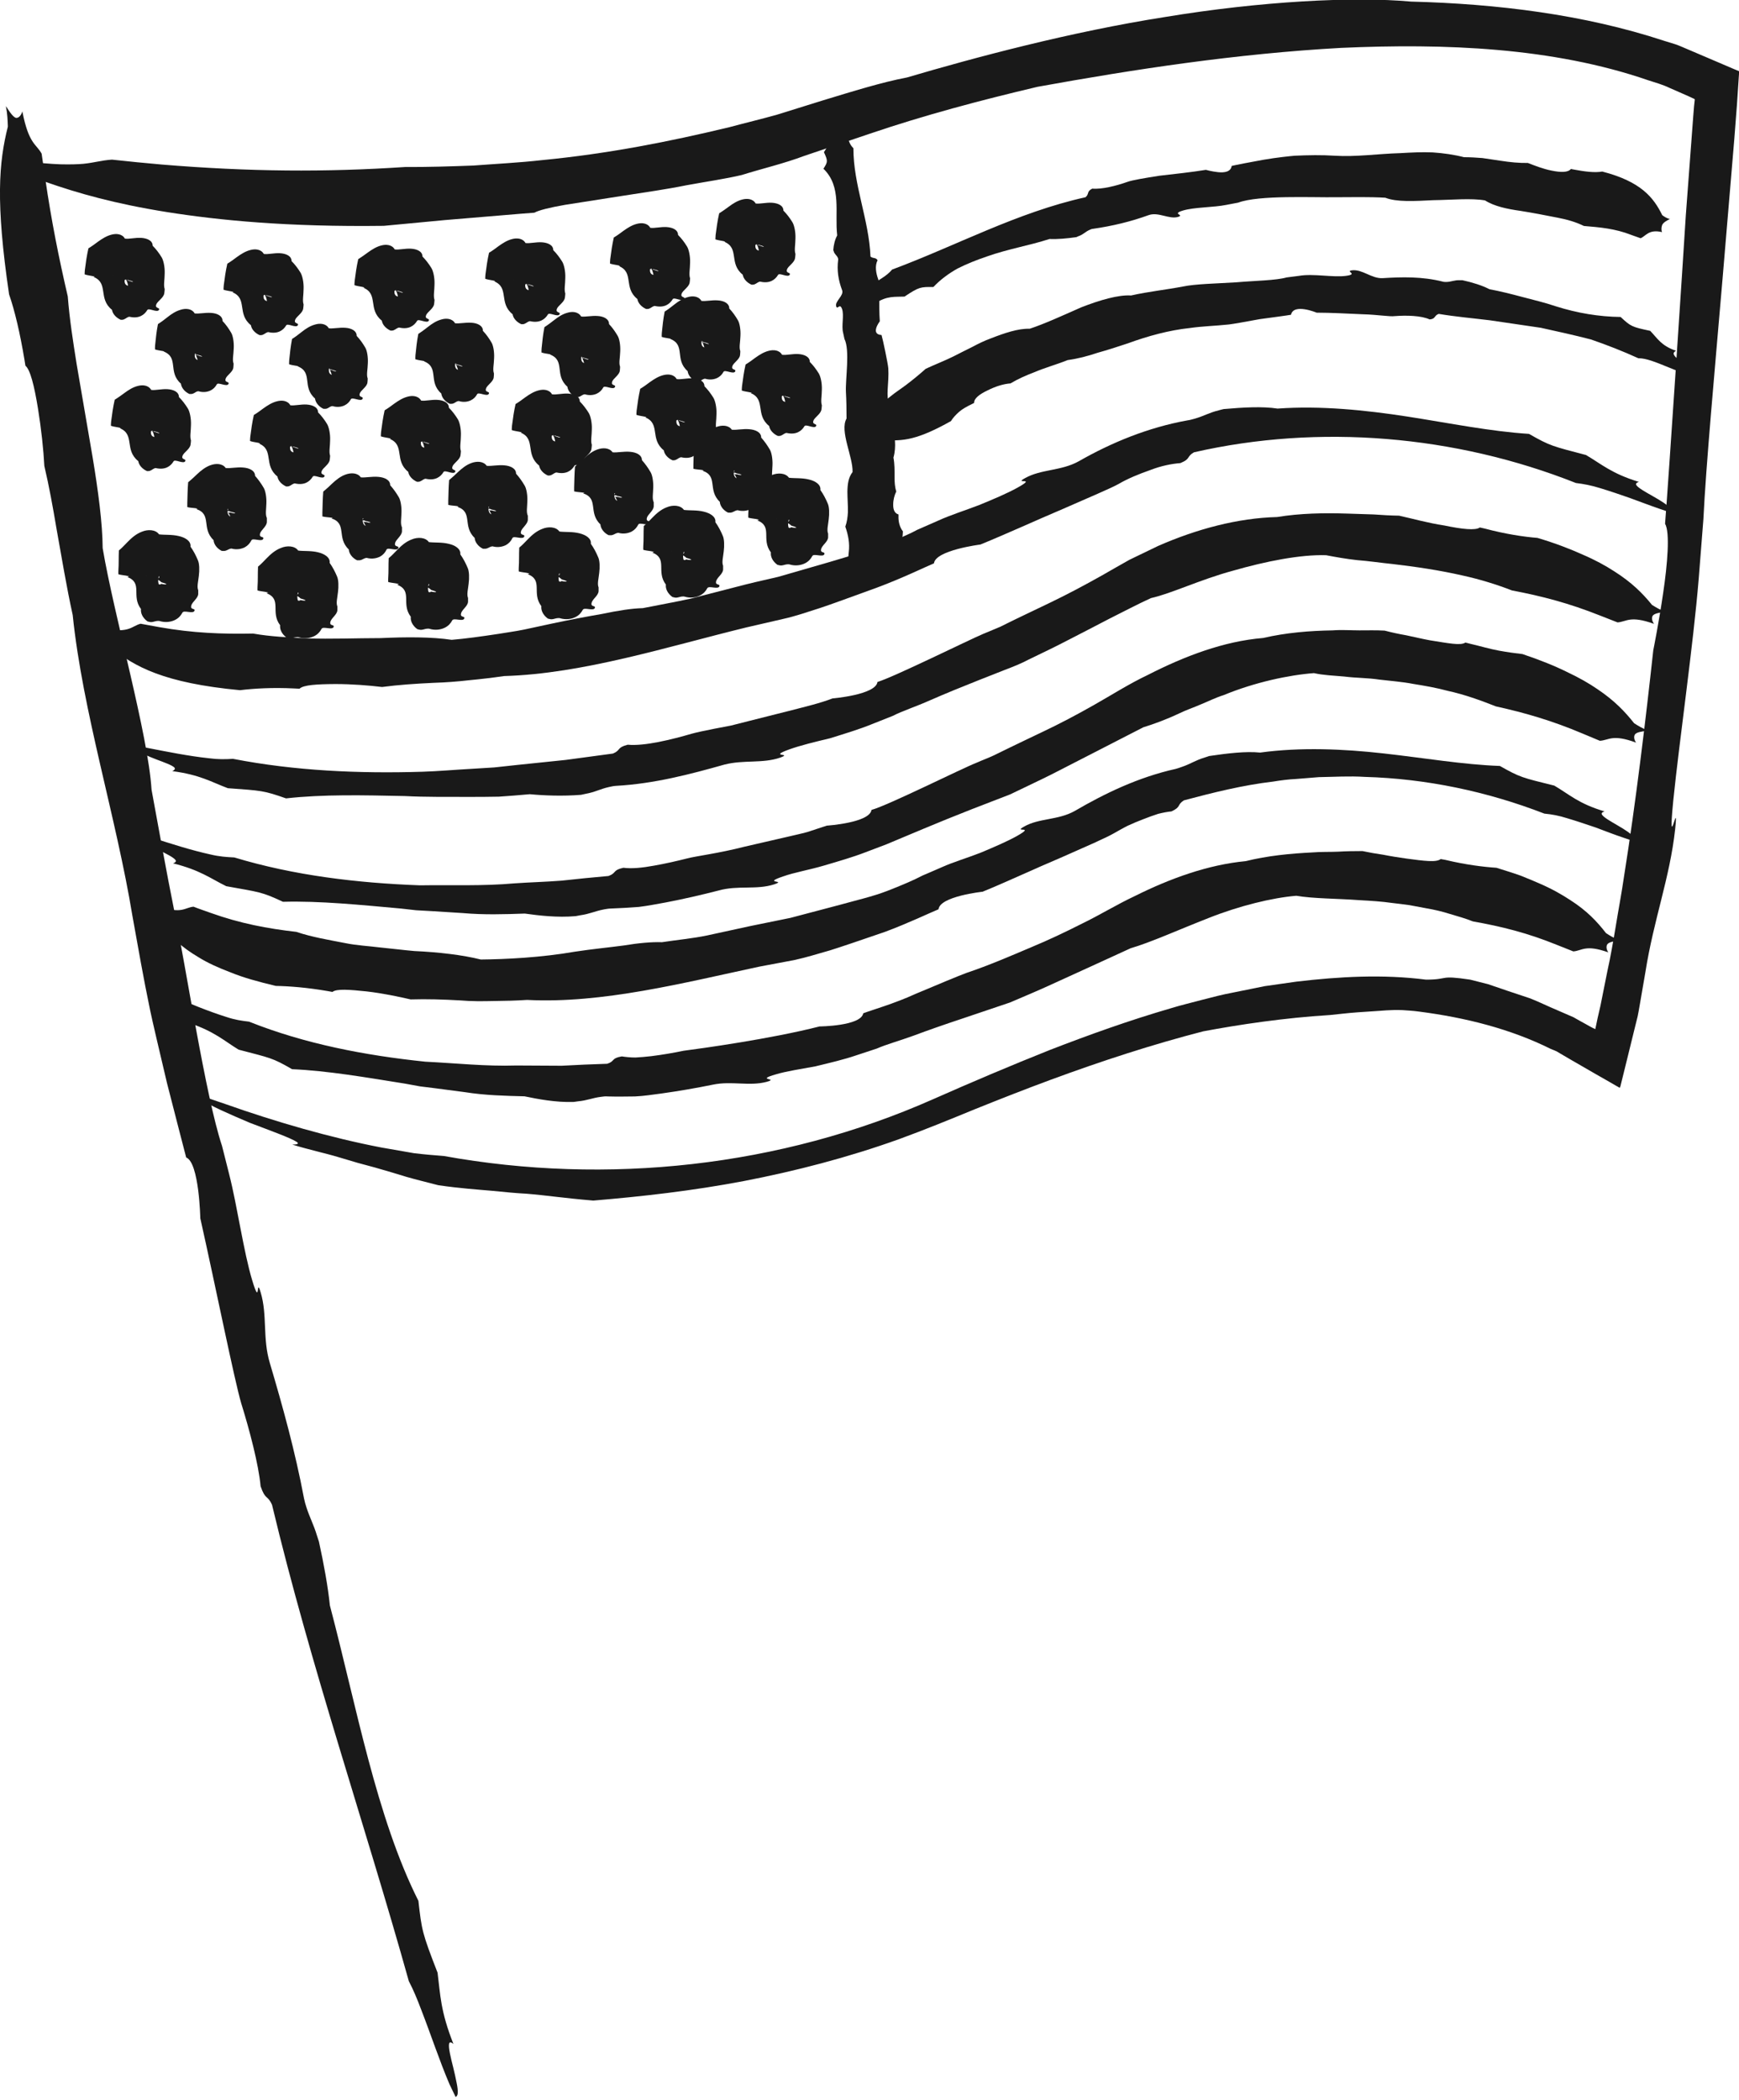
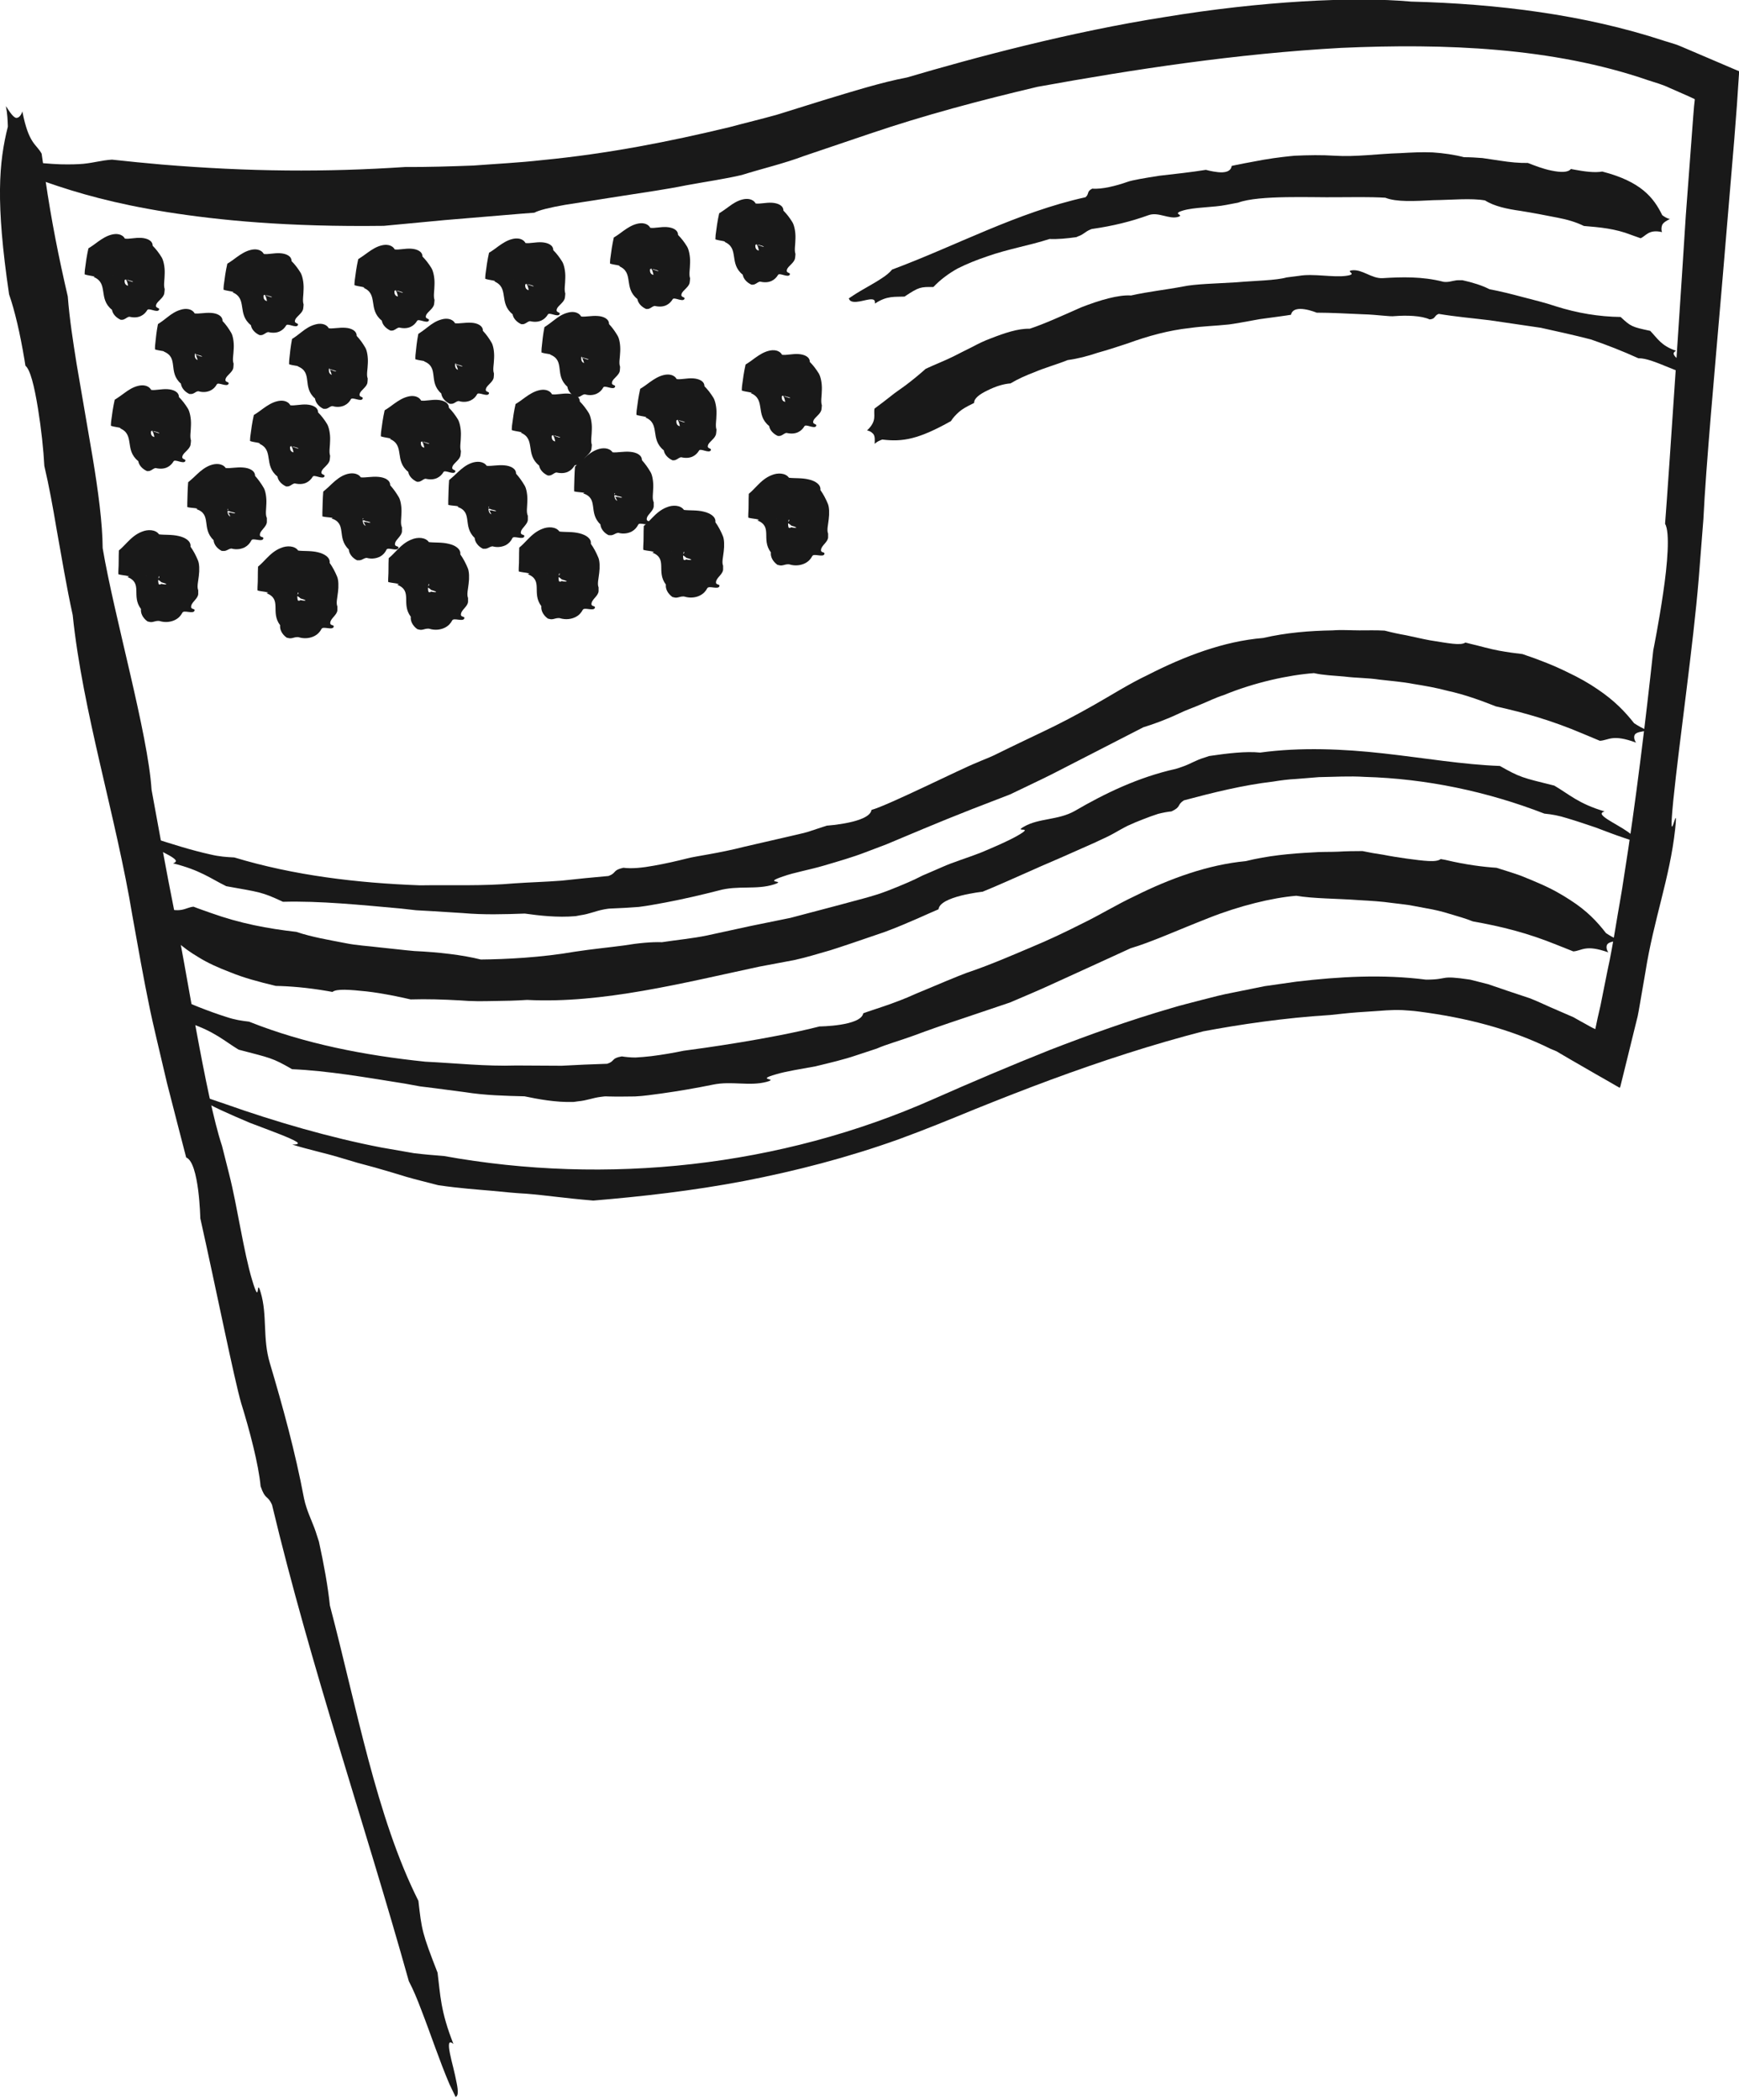
<svg xmlns="http://www.w3.org/2000/svg" id="Layer_2" viewBox="0 0 141.6 170.98">
  <defs>
    <style>
      .cls-1 {
        fill: #191919;
      }
    </style>
  </defs>
  <g id="Illustrations">
    <g>
      <path class="cls-1" d="M1.49,15.51c-.1-.52.3-.9.72-.94.38-.06.95.14,1.44.22,2.73.96,5.7,1.8,9.95,2.48,4.25.67,9.79,1.22,17.65,1.12,1.42-.13,3.1-.29,4.98-.47,1.88-.16,3.97-.33,6.23-.52l1.05-.08c.36-.2,1.24-.42,2.5-.64,1.26-.2,2.9-.45,4.79-.75,1.72-.27,3.45-.51,5.07-.84,1.63-.3,3.18-.52,4.53-.84,1.69-.53,3.4-.92,5.1-1.56,1.69-.57,3.42-1.16,5.23-1.77,4.49-1.53,9.09-2.75,13.75-3.85,7.83-1.42,16.19-2.7,24.71-3.17,8.47-.38,17.25-.04,25,2.63.59.19,1.2.36,1.76.63l1.57.69.34.16s.13.04.14.09l-.02.19-.04.36-.07.87c-.2,2.61-.4,5.27-.6,8.01-.21,3.43-1.39,21.33-1.69,25.12.41.69.2,3.27-.16,5.67-.35,2.4-.8,4.63-.8,4.63-.62,5.7-1.44,12.51-2.37,18.34-.21,1.46-.48,2.85-.69,4.16-.22,1.31-.43,2.52-.67,3.59-.22,1.08-.41,2.04-.57,2.85-.1.42-.17.75-.23,1-.06.29-.12.6-.19.91-.26-.11-.56-.29-.85-.45-.31-.17-.62-.34-.93-.52-.61-.27-1.22-.53-1.82-.79-.6-.26-1.19-.55-1.78-.77-.6-.2-1.18-.39-1.74-.58-.56-.19-1.1-.38-1.61-.55-.52-.13-1.01-.26-1.46-.37-2.6-.39-1.67,0-3.6,0-3.51-.45-7.05-.25-10.53.16l-2.6.37-2.57.52c-.86.16-1.7.38-2.55.6-.84.23-1.69.42-2.52.68-3.34.97-6.61,2.14-9.84,3.39-3.21,1.28-6.39,2.63-9.53,4.02-12.44,5.51-26.56,7.02-39.83,4.62-.82-.06-1.61-.13-2.44-.23-.82-.14-1.68-.29-2.64-.46-4.17-.8-8.67-2.11-12.68-3.53l-2.17-.74c-.04.09-.09.17.17.36.67.48,2.34,1.21,3.97,1.9,1.65.63,3.27,1.21,3.79,1.54.28.18.01.23-.34.23,1.43.44,2.69.7,3.78,1.03.55.16,1.06.32,1.55.46.49.13.96.26,1.41.38.9.25,1.73.51,2.56.76.83.24,1.68.44,2.59.68,1.8.26,3.19.35,4.32.45,1.13.11,2.02.2,2.84.24,1.63.13,2.97.35,5.46.56,3.94-.33,8.06-.79,12.26-1.59,4.19-.81,8.46-1.91,12.66-3.42,2.11-.77,4.18-1.62,6.2-2.45,2.04-.82,4.1-1.63,6.16-2.39,4.12-1.52,8.27-2.87,12.38-3.93,2.92-.55,6.59-1.1,10.34-1.33l.94-.1c.99-.11,1.75-.15,2.5-.2.75-.04,1.49-.14,2.43-.1.31.02.94.06,1.36.12,3.8.49,7.45,1.41,10.73,3.04l.32.13.16.07.25.15,1.01.59,2.01,1.16,1,.57.5.29.25.14.12.07s.03-.08.05-.11l.57-2.31.56-2.28.28-1.13c.07-.32.09-.5.14-.76.16-.95.33-1.9.49-2.84.67-4.26,1.99-7.68,2.42-11.62.31-2.96-.63,2.56-.15-2.36.5-4.91,1.62-12.59,2.07-18.05l.38-4.84c.21-4.35.91-11.96,1.57-19.69.33-3.87.65-7.77.95-11.3.07-.94.14-1.85.21-2.73.05-.77.1-1.52.15-2.26l.02-.28v-.14c.02-.05.02-.09-.04-.1l-.5-.21c-.33-.14-.66-.28-.98-.42-.94-.4-1.83-.78-2.67-1.14-.34-.14-.66-.29-.98-.4-.32-.1-.64-.2-.94-.29-6.5-2.14-13.59-3.01-20.6-3.19-4.69-.43-12.29-.02-19.99,1.25-7.72,1.21-15.52,3.3-21.05,4.93-2.02.38-4.42,1.13-6.86,1.87-1.2.37-2.43.76-3.69,1.15-1.27.36-2.58.67-3.88,1.02-4.9,1.18-9.89,2.17-15.29,2.69-1.85.21-3.72.3-5.57.44-1.86.07-3.72.13-5.58.12-6.49.43-12.66.39-19.8-.2-1.35-.12-2.71-.25-4.06-.4-.89.06-1.38.24-2.33.34-.47.04-1.06.06-1.88.04-.41-.01-.87-.05-1.4-.09-.13-.01-.27-.03-.41-.04l-.22-.02c-.08,0-.22-.02-.33-.02-.47,0-1.03.11-1.51.49.52-.29.93-.25,1.16-.19.23.07.31.18.3.27-.03.12-.38.21-.7.51-.34.28-.49.82-.29,1.19Z" />
      <path class="cls-1" d="M131.88,76.56c-.47-.17-.79-.37-1.11-.58-.72-.93-1.55-1.82-2.91-2.69-.67-.44-1.47-.9-2.46-1.33-.49-.22-1.03-.44-1.61-.67-.59-.21-1.24-.41-1.94-.63-1.08-.07-2.52-.25-4.15-.64l-.39-.07c-.35.29-1.38.15-2.79-.04-.64-.09-1.28-.19-1.88-.31-.61-.09-1.19-.19-1.7-.3-.66,0-1.31.01-1.99.05-.67.03-1.36,0-2.08.06-1.83.09-3.66.27-5.44.71-3.06.29-6.16,1.41-9.04,2.85-1.45.68-2.88,1.56-4.25,2.22-1.38.7-2.77,1.36-4.17,1.94-1.7.72-3.4,1.46-5.27,2.09-.58.21-2.35.95-4.13,1.7-1.76.81-3.64,1.34-4.28,1.59-.18,1.04-3.56,1.07-3.56,1.07-3.99,1.02-9.68,1.8-11.07,1.98-.81.17-1.74.33-2.63.44-.45.05-.88.09-1.29.11-.41,0-.78-.04-1.11-.09-.89.15-.53.39-1.19.6-1.24.04-2.47.09-3.7.16l-3.7-.02c-2.48.08-4.93-.19-7.41-.31-4.91-.51-9.81-1.45-14.35-3.26-.6-.07-1.16-.15-1.84-.38-1.47-.46-3.04-1.11-4.45-1.72-.26-.11-.51-.22-.76-.34-.05.08-.1.16-.05.29.15.34.7.73,1.24,1.1.55.35,1.09.68,1.22.91.07.13-.06.21-.22.25,2.08.71,2.81,1.44,4.01,2.17,2.58.68,2.73.65,4.35,1.59,2.94.13,6.02.67,9.22,1.18l1.2.22,1.21.15,2.44.32c1.62.26,3.26.3,4.86.34,1.11.23,2.53.5,3.98.46l.36-.05c.77-.07,1.17-.28,1.9-.37.12-.02.36-.05.53-.03.75.02,1.49.01,2.22,0,.73-.03,1.45-.15,2.16-.24,1.43-.2,2.82-.44,4.19-.72,1.54-.32,2.96.15,4.38-.23,1.06-.3-1.01-.11.75-.61.87-.26,2.03-.43,3.21-.65,1.16-.28,2.35-.56,3.31-.89l1.7-.56c.74-.33,1.81-.62,2.99-1.05,1.18-.44,2.52-.91,3.88-1.36,1.36-.46,2.73-.92,3.97-1.34,1.2-.51,2.28-.97,3.09-1.34,2.17-.99,4.46-2.03,6.74-3.08,1.57-.45,3.89-1.5,6.37-2.47,2.47-.98,5.16-1.64,7.11-1.8,1.43.24,3.29.22,5.18.36.88.05,1.76.1,2.66.23.45.06.9.1,1.36.17.46.09.92.17,1.39.26.65.11,1.29.26,1.92.46.63.19,1.26.36,1.88.61,2.28.4,4.42.93,6.81,1.9l1.36.54c.71-.05.97-.59,2.85.08-.16-.23-.18-.47-.1-.63.11-.21.56-.28,1.02-.35Z" />
      <path class="cls-1" d="M11.99,74.67c.48.22.8.41,1.13.63.74.94,1.64,1.82,3.07,2.66.71.44,1.56.83,2.59,1.22,1.02.42,2.24.76,3.68,1.1,1.1.02,2.55.13,4.22.42l.39.07c.33-.27,1.38-.19,2.8-.04,1.29.15,2.56.42,3.57.65,1.32-.04,2.61,0,4.04.08.91.08,1.81.07,2.72.05.91-.01,1.82-.03,2.72-.09,6.1.32,12.78-1.4,18.91-2.71.95-.18,1.9-.36,2.87-.54.96-.21,1.91-.51,2.9-.79.62-.19,2.52-.83,4.43-1.49,1.89-.7,3.73-1.58,4.39-1.85.11-1.06,3.59-1.43,3.59-1.43,1.98-.81,4.3-1.9,6.34-2.76,1.01-.45,1.95-.86,2.71-1.2.74-.34,1.3-.6,1.61-.78.36-.2.75-.43,1.15-.63.41-.19.84-.37,1.26-.53.42-.17.83-.31,1.22-.44.4-.1.77-.17,1.09-.2.82-.38.42-.52,1.01-.9,2.4-.64,4.81-1.24,7.28-1.53.61-.1,1.23-.18,1.85-.21l1.86-.15c1.24-.02,2.49-.1,3.74-.02,5,.14,9.98,1.19,14.62,2.99.62.06,1.18.16,1.87.38.75.22,1.53.49,2.31.75.77.29,1.54.59,2.29.84l.81.27c.04-.09.08-.17.01-.29-.37-.62-2.32-1.41-2.6-1.87-.08-.13.05-.21.21-.26-2.12-.63-2.86-1.38-4.09-2.1-2.62-.65-2.77-.66-4.43-1.6-3-.11-6.15-.65-9.46-1.02-3.3-.37-6.77-.52-10.06-.07-1.18-.12-2.65.06-4.15.28l-.36.12c-.77.23-1.14.52-1.85.76-.12.04-.36.13-.52.17-3.02.67-5.76,1.99-8.21,3.42-1.36.77-2.9.57-4.14,1.28-.94.53.99-.12-.57.76-.78.44-1.84.89-2.93,1.35-1.09.43-2.25.77-3.16,1.18l-1.62.7c-.7.37-1.71.8-2.87,1.25-1.16.45-2.53.76-3.89,1.14-1.36.36-2.73.72-3.98,1.05-1.26.26-2.39.49-3.24.66-1.16.25-2.34.51-3.54.77-1.2.25-2.45.36-3.68.55-.85-.03-1.92.07-3.13.27-1.21.16-2.56.29-3.94.5-2.75.48-5.63.62-7.68.64-1.47-.37-3.43-.6-5.41-.69-.92-.08-1.84-.2-2.78-.29-.94-.12-1.9-.16-2.87-.36-1.33-.26-2.68-.48-3.96-.91-2.35-.27-4.56-.68-6.99-1.55-.46-.17-.93-.32-1.38-.5-.69.05-.98.65-2.83-.06.15.23.16.47.08.63-.12.21-.57.27-1.05.3Z" />
      <path class="cls-1" d="M134.21,59.49c-.49-.18-.82-.39-1.15-.6-.75-.95-1.61-1.85-2.98-2.77-.68-.47-1.5-.94-2.5-1.41-.99-.49-2.18-.97-3.61-1.45-.55-.06-1.2-.15-1.92-.28-.72-.13-1.48-.36-2.34-.56l-.39-.1c-.37.27-1.42.05-2.88-.18-.66-.12-1.31-.28-1.94-.41-.63-.11-1.22-.24-1.75-.38-.68-.04-1.37-.02-2.07-.02-.7,0-1.41-.06-2.16,0-1.9.03-3.81.19-5.67.62-3.19.26-6.4,1.48-9.39,3.01-1.52.72-2.94,1.63-4.39,2.45-1.41.8-2.81,1.54-4.23,2.21-.87.41-1.73.83-2.61,1.25-.44.21-.88.43-1.33.65-.45.21-.92.38-1.39.59-1.19.46-7.17,3.46-8.55,3.84-.14,1.05-3.64,1.28-3.64,1.28-.51.17-1.04.34-1.58.52-.55.15-1.13.27-1.71.41-1.15.26-2.31.53-3.39.78-2.14.55-3.98.77-4.69.96-.83.21-1.79.43-2.71.59-.92.17-1.8.26-2.48.17-.91.2-.53.42-1.21.67-1.28.11-2.55.24-3.83.38-1.28.1-2.56.13-3.84.22-2.56.23-5.13.12-7.69.16-5.12-.19-10.25-.8-15.11-2.27-.63-.03-1.22-.07-1.93-.24-1.56-.34-3.24-.88-4.76-1.37-.28-.08-.55-.18-.82-.28-.04.08-.09.17-.02.29.19.33.8.67,1.39,1,.6.3,1.19.59,1.35.81.09.12-.04.22-.2.27,2.21.55,3.03,1.22,4.33,1.86,2.71.49,2.87.45,4.62,1.27,3.04-.08,6.26.25,9.6.55l1.25.14,1.26.07,2.54.16c1.69.15,3.39.1,5.04.04,1.16.16,2.64.34,4.14.21l.37-.07c.79-.11,1.2-.34,1.94-.48.12-.02.37-.07.54-.07.77-.03,1.54-.07,2.29-.13.75-.09,1.49-.24,2.22-.37,1.46-.28,2.89-.61,4.29-.97,1.57-.44,3.07-.03,4.52-.5,1.08-.36-1.05-.05.74-.65.89-.32,2.09-.52,3.28-.87,1.19-.35,2.4-.7,3.38-1.08l1.74-.66c1.54-.64,4.21-1.79,6.98-2.87.69-.27,1.39-.54,2.07-.8.34-.13.68-.26,1.01-.39.32-.15.63-.3.94-.45,1.22-.58,2.32-1.11,3.14-1.54,2.18-1.12,4.48-2.3,6.78-3.48.81-.25,1.82-.61,2.92-1.13.55-.27,1.15-.47,1.75-.73.61-.25,1.23-.56,1.87-.76,2.54-1.05,5.34-1.64,7.35-1.79.74.17,1.58.2,2.49.28.91.12,1.88.1,2.85.25.91.11,1.82.17,2.75.35.93.15,1.87.31,2.83.57,1.33.29,2.63.76,3.9,1.26,2.36.52,4.57,1.16,7.05,2.21l1.41.59c.74-.04,1.01-.57,2.95.15-.17-.24-.19-.48-.11-.64.11-.21.58-.27,1.04-.33Z" />
-       <path class="cls-1" d="M135.69,49.85c-.5-.18-.83-.38-1.17-.59-.77-.95-1.66-1.84-3.08-2.74-.71-.46-1.54-.92-2.57-1.36-1.02-.46-2.23-.93-3.68-1.36-1.12-.09-2.6-.31-4.29-.76l-.4-.09c-.36.26-1.44.14-2.89-.16-1.33-.2-2.63-.57-3.69-.8-.69-.01-1.37-.05-2.06-.1-.7-.02-1.41-.04-2.16-.07-1.9-.06-3.81-.03-5.71.28-3.2.08-6.56.98-9.7,2.36l-2.32,1.12c-.74.42-1.49.84-2.23,1.27-1.46.82-2.85,1.56-4.29,2.25-.87.42-1.75.84-2.63,1.26-.44.22-.89.43-1.34.66-.46.2-.93.39-1.41.59-1.19.5-7.24,3.5-8.62,3.92-.14,1.05-3.66,1.34-3.66,1.34-1.01.39-2.17.66-3.32.96-1.16.29-2.33.59-3.41.86-.54.14-1.06.27-1.54.39-.49.09-.95.18-1.36.26-.82.16-1.46.3-1.82.4-1.66.48-3.85,1.03-5.23.9-.92.24-.53.44-1.2.72l-3.86.52-3.87.4-1.94.21-1.94.12c-1.3.07-2.59.19-3.89.23-5.18.16-10.39-.07-15.44-1.05-.64.04-1.23.05-1.97-.05-1.61-.17-3.35-.52-4.94-.83-.29-.05-.57-.11-.85-.17-.03.09-.06.18.02.29.46.6,2.6,1.08,2.97,1.47.1.11-.02.22-.17.29,2.27.3,3.16.88,4.52,1.39,2.76.2,2.92.19,4.74.83,3.03-.34,6.3-.26,9.67-.19,1.69.09,3.4.06,5.1.07.85,0,1.71,0,2.56-.02.85-.06,1.69-.12,2.52-.2,1.18.11,2.66.17,4.17.05l.37-.08c.79-.14,1.19-.4,1.93-.56.12-.03.37-.08.54-.09,3.11-.17,6.03-.94,8.83-1.73,1.59-.41,3.1-.07,4.55-.57,1.08-.39-1.05-.02.74-.67.89-.32,2.08-.61,3.3-.9,1.19-.37,2.41-.74,3.39-1.14l1.74-.69c.75-.39,1.85-.74,3.06-1.28,1.21-.53,2.58-1.09,3.97-1.64.7-.28,1.4-.55,2.08-.82.69-.26,1.36-.53,1.96-.85,1.23-.59,2.34-1.13,3.16-1.56,1.12-.58,2.28-1.17,3.44-1.78,1.17-.58,2.21-1.14,3.35-1.66,1.64-.36,4.01-1.51,6.68-2.23,2.64-.76,5.5-1.33,7.58-1.26.74.14,1.61.3,2.53.4.93.07,1.92.22,2.91.32,1.86.22,3.74.49,5.71.94,1.36.3,2.7.71,3.99,1.21,2.4.45,4.65,1.04,7.16,2.04l1.43.56c.74-.05,1-.59,2.97.12-.17-.24-.2-.47-.12-.64.11-.21.58-.28,1.05-.34Z" />
-       <path class="cls-1" d="M7.71,52.26c.54.13.91.27,1.29.43,1.91,1.59,4.36,2.93,10.54,3.51,1.14-.14,2.66-.23,4.44-.14l.41.02c.31-.31,1.41-.37,2.91-.38,1.36,0,2.72.11,3.81.24,1.37-.18,2.73-.27,4.23-.34.96-.03,1.9-.1,2.85-.21.95-.09,1.9-.2,2.85-.34,6.41-.18,13.3-2.39,19.73-3.96.99-.23,1.98-.46,2.99-.69,1.01-.22,2-.57,3.04-.9.65-.21,2.63-.93,4.63-1.66,1.99-.74,3.93-1.68,4.62-1.97.12-1.07,3.78-1.53,3.78-1.53,2.09-.85,4.55-1.98,6.7-2.89,1.07-.47,2.06-.9,2.86-1.25.77-.34,1.37-.61,1.69-.79.75-.44,1.68-.82,2.57-1.13.89-.35,1.78-.52,2.46-.57.88-.36.47-.51,1.11-.88,10.19-2.33,21.29-1.39,31.1,2.5.65.08,1.24.19,1.98.42.79.24,1.62.52,2.44.81.82.3,1.63.61,2.42.88l.85.29c.04-.09.08-.17,0-.3-.4-.63-2.47-1.46-2.77-1.93-.08-.12.05-.22.21-.26-2.23-.68-3.03-1.44-4.31-2.19-2.74-.72-2.91-.73-4.64-1.72-3.14-.2-6.44-.87-9.9-1.41-3.45-.53-7.07-.9-10.57-.65-1.24-.19-2.79-.1-4.39.04-.13.02-.26.07-.39.1-.83.2-1.23.48-2,.69-.13.04-.39.11-.56.13-3.22.58-6.21,1.82-8.85,3.33-1.44.8-3.05.63-4.37,1.37-1,.55,1.04-.14-.62.78-.83.46-1.96.94-3.11,1.41-1.17.45-2.38.83-3.34,1.27l-1.71.75c-.74.4-1.81.85-3.03,1.34-1.24.45-2.67.85-4.1,1.28-1.44.41-2.88.83-4.19,1.21-1.33.3-2.52.58-3.42.82-1.22.31-2.47.64-3.73.96-1.28.28-2.58.51-3.88.77-.9.02-2.03.2-3.31.47-1.28.22-2.7.49-4.15.8-.72.16-1.45.31-2.18.47-.72.15-1.44.24-2.14.36-1.39.21-2.69.39-3.78.48-1.59-.24-3.69-.24-5.8-.14-1.97,0-3.96.09-6.06.02-1.44-.08-2.89-.14-4.31-.39-2.52.05-4.91-.04-7.62-.52l-1.54-.28c-.71.17-.89.8-2.96.4.21.21.27.44.21.61-.08.23-.53.37-1.02.48Z" />
      <path class="cls-1" d="M71.22,36.14c.2-.19.41-.27.62-.35,1.67.21,2.97-.03,5.59-1.5.16-.26.39-.51.67-.76.28-.24.65-.44,1.04-.63l.18-.09c-.02-.36.43-.71,1.11-1.03.62-.31,1.27-.52,1.85-.56.6-.36,1.23-.64,1.94-.91.89-.38,1.82-.63,2.72-.99.81-.11,1.62-.32,2.42-.59.82-.23,1.64-.49,2.47-.77,1.64-.6,3.36-1.07,5.05-1.25,1.03-.15,2.08-.17,3.19-.29.35-.04,1.41-.23,2.49-.43,1.08-.15,2.18-.29,2.56-.36.21-.96,2.09-.17,2.09-.17,1.16,0,2.56.08,3.76.13,1.2.03,2.2.21,2.6.15.93-.07,2.15-.05,2.84.27.51-.04.35-.32.74-.45,1.38.23,2.77.35,4.16.52l4.15.61c1.36.3,2.73.6,4.08.95,1.31.45,2.61.96,3.86,1.53.36,0,.67.08,1.05.2.83.27,1.69.69,2.54.97l.46.15c.05-.08.1-.16.08-.27-.09-.52-1.17-1.01-1.25-1.4-.02-.11.08-.2.19-.26-1.2-.4-1.51-1.01-2.1-1.62-1.51-.32-1.58-.36-2.41-1.13-1.75-.02-3.51-.31-5.28-.87-.88-.3-1.79-.51-2.69-.75-.9-.24-1.81-.47-2.71-.64-.6-.31-1.37-.55-2.19-.73h-.21c-.44-.03-.69.13-1.11.14-.07,0-.21,0-.3-.03-1.66-.42-3.31-.38-4.9-.28-.89.04-1.63-.73-2.47-.64-.62.08.55.31-.49.45-1.03.15-2.67-.2-3.82,0l-1.02.13c-.9.25-2.5.26-4.13.4-1.63.1-3.31.13-4.31.34-1.36.26-2.81.41-4.23.73-1.01-.07-2.54.37-4.07.97-1.51.67-3.05,1.37-4.19,1.74-.93-.03-2.05.35-3.15.78-.52.19-1.02.43-1.52.7-.51.25-1.02.51-1.55.78-.73.36-1.49.65-2.24,1-.55.49-1.09.93-1.66,1.36-.29.21-.58.42-.88.63-.29.23-.59.46-.91.71l-.72.54c-.11.5.24.98-.61,1.78.21.03.39.15.51.29.15.19.12.51.11.82Z" />
      <path class="cls-1" d="M135.98,17.84c-.28-.07-.45-.19-.63-.32-.7-1.42-1.71-2.73-4.88-3.55-.64.11-1.44,0-2.35-.17l-.21-.04c-.23.29-.81.29-1.58.13-.7-.14-1.38-.41-1.92-.62-.73.01-1.44-.06-2.22-.18l-1.48-.22c-.5-.04-1-.07-1.5-.07-.82-.21-1.67-.33-2.55-.39-.87-.04-1.77.01-2.66.06-1.79.05-3.58.32-5.32.21-1.06-.07-2.13-.05-3.26,0-.35.03-1.45.14-2.55.33-1.1.2-2.2.41-2.58.5-.07.49-.6.56-1.1.51-.51-.05-1-.19-1-.19-1.16.19-2.57.34-3.79.48-1.21.19-2.22.36-2.6.5-.9.32-2.09.62-2.86.55-.48.23-.23.43-.55.7-5.54,1.22-10.56,3.96-15.75,5.89-.24.28-.49.48-.83.7-.73.49-1.58.91-2.31,1.39l-.39.26c.04.08.08.17.18.22.49.24,1.5-.29,1.85-.11.1.05.11.19.1.31.99-.66,1.63-.53,2.41-.57,1.19-.79,1.3-.79,2.35-.78.57-.6,1.24-1.1,1.98-1.51.75-.38,1.56-.7,2.39-.98,1.65-.59,3.45-.89,5.09-1.42.64.03,1.4-.04,2.18-.15l.18-.08c.39-.13.56-.37.92-.52.06-.03.18-.08.27-.08,1.59-.23,3.08-.59,4.51-1.11.81-.29,1.66.36,2.41.14.56-.18-.57-.22.37-.51.94-.29,2.51-.25,3.57-.47l.95-.18c1.67-.63,6.06-.41,7.96-.44,1.29,0,2.66-.04,4.02.04.9.36,2.36.28,3.89.2,1.52-.02,3.12-.18,4.23.02.75.48,1.81.7,2.88.85,1,.16,2,.35,3.05.56.73.14,1.45.34,2.12.67,1.3.11,2.54.21,3.86.73l.76.27c.44-.19.66-.75,1.74-.5-.07-.18-.05-.4.01-.57.09-.22.38-.37.68-.52Z" />
-       <path class="cls-1" d="M71.26,46.56c-.01-.15.06-.26.13-.36.6-.24,1.1-.53,1.48-.99.39-.46.62-1.07.65-1.94-.25-.33-.38-.76-.36-1.26v-.12c-.32-.09-.44-.4-.43-.81,0-.38.1-.76.25-1.06-.12-.38-.14-.76-.14-1.18,0-.53.01-1.06-.09-1.58.51-1.79-.6-3.71-.47-5.55.03-.56.09-1.13.05-1.73-.03-.37-.43-2.3-.55-2.7-.95-.06-.14-1.12-.14-1.12-.1-1.24.03-3-.13-3.42-.18-.48-.29-1.12-.05-1.54-.13-.26-.38-.13-.58-.31-.12-2.99-1.4-5.85-1.39-8.82-.16-.16-.26-.31-.34-.52-.18-.44-.26-.94-.44-1.38l-.1-.24c-.09.01-.19.03-.27.07-.4.23-.28.83-.57,1-.08.05-.22.04-.32.02.25.61-.11.94-.36,1.37.33.73.32.78-.04,1.35,1.52,1.47.9,3.58,1.12,5.43-.19.35-.29.77-.32,1.2l.04.1c.05.22.25.32.33.52.01.03.04.1.03.15-.12.88.02,1.7.32,2.49.17.44-.62.91-.48,1.32.11.31.28-.31.47.2.19.51-.06,1.37.09,1.94l.11.51c.46.9.07,3.28.12,4.31.04.7.05,1.44.05,2.17-.58,1.01.54,3.14.49,4.36-.35.44-.41,1.02-.42,1.6,0,.54.05,1.09.04,1.67-.02.39-.07.79-.21,1.17.24.69.37,1.36.28,2.09l-.04.42c.31.21.91.28.97.88.16-.05.37-.06.55-.04.24.03.46.17.69.32Z" />
      <path class="cls-1" d="M.48,8.64c.13.66.14,1.17.16,1.67-.73,2.9-1.01,6.13.1,13.66.46,1.32.89,3.15,1.25,5.31l.08.5c.39.31.72,1.63,1.02,3.47.27,1.67.45,3.34.52,4.69.39,1.66.69,3.32,1,5.16.42,2.33.8,4.66,1.31,6.98.81,7.88,3.53,16.39,4.87,24.54.45,2.49.88,4.98,1.43,7.62.17.83.77,3.38,1.38,5.96.66,2.56,1.32,5.15,1.56,6.05,1.06.41,1.15,4.95,1.15,4.95,1.23,5.49,2.78,13.2,3.33,15.06.67,2.15,1.42,4.99,1.58,6.76.4,1.17.54.66.93,1.51,3.14,13.14,7.55,25.96,11.14,38.79.38.73.67,1.43,1.01,2.33.76,1.95,1.48,4.14,2.3,6.06l.5,1.04c.08-.05.15-.11.17-.29.02-.23-.02-.54-.09-.87-.07-.38-.17-.8-.27-1.22-.21-.83-.41-1.64-.34-1.96.03-.17.2-.11.35.02-1.06-2.68-1.06-3.99-1.29-5.8-1.26-3.24-1.29-3.46-1.56-5.85-3.43-6.82-5.05-15.88-7.21-24.06-.15-1.49-.48-3.32-.89-5.19l-.15-.46c-.29-.97-.59-1.46-.88-2.37-.05-.15-.14-.46-.18-.67-.73-3.87-1.74-7.51-2.79-11.05-.6-2-.19-3.89-.74-5.73-.41-1.39,0,1.31-.69-.99-.7-2.3-1.22-6.07-1.88-8.65l-.58-2.3c-1.35-4.05-2.94-14.63-3.91-19.25-.63-3.13-1.22-6.45-1.83-9.76-.28-4.52-3.06-14.19-3.98-19.67-.01-2.02-.37-4.69-.81-7.35-.43-2.49-.85-4.98-1.31-7.64-.29-1.83-.58-3.66-.72-5.5-.73-3.15-1.33-6.13-1.84-9.63l-.29-2c-.45-.81-1.05-.77-1.57-3.44-.1.34-.29.52-.47.53-.24.01-.55-.47-.87-.96Z" />
      <path class="cls-1" d="M9.2,22.42s.02-.05.08-.08c.14-.04.27-.07.4-.08.09-.01.07,0,.07,0h0s0,0,0,0c.01,0,.06,0,.13.06.02.02.05.04.07.06h0s.02.03.02.04v.02s.01.02.01.03v.17s0,.07,0,.07c0,.03-.03.14-.01.1-.07.27-.06.15.07.06.12-.11.32-.16.24-.05,0,.01-.12.08-.01.02l.09-.04.05-.02h.02s.01-.01.01-.01h0s-.1.03-.1.03h0s0,0,0,0c0,0,.05-.01.05-.01,0,0-.04,0,.04.01.46.12.45.16.35.15-.11-.02-.32-.11-.32-.11-.05.05-.26-.18-.19-.09.01.03.02.05.03.07v.02s.04.09.04.09c.05.14.07.23.08.3,0,.02,0,.07.01.1,0,.04,0,.07,0,.09h0c.01-.05,0,0,0-.02h0s.02-.04.06-.09c.08-.09.04-.04,0-.04-.04,0-.09,0-.14-.03-.21-.07-.3-.38-.07-.82-.14-.06-.21-.11-.27-.18-.12-.13-.15-.27-.3-.37l-.08-.05c-.09.02-.19.04-.27.06-.4.12-.35.23-.65.28-.08.01-.22.02-.32.03.18.08-.23.12-.53.13.23.11.2.14-.24.23,1.25.52.34,1.75,1.5,2.68.05.33.33.64.71.81h.1c.22,0,.35-.17.52-.23.03,0,.08-.03.12-.01.74.16,1.18-.15,1.42-.55.11-.22.83.26.96-.03.07-.2-.34-.09-.23-.41.09-.3.62-.55.66-.95.01-.11.03-.21.03-.32-.11-.32,0-.76,0-1.28.02-.51-.1-1.07-.25-1.31-.21-.34-.45-.66-.73-.94,0-.42-.45-.61-.93-.64-.49-.03-.99.11-1.33.06-.22-.39-.7-.43-1.1-.32-.39.1-.74.32-1.09.57-.24.18-.48.36-.78.54-.14.62-.21,1.14-.29,1.76-.01.12-.02.24-.02.36.34.13.92.11,1.1.36.14-.07.34-.13.52-.17l.71-.12Z" />
      <path class="cls-1" d="M20.52,23.67s.02-.05.08-.08c.14-.04.27-.07.4-.08.09-.01.07,0,.07,0h0s0,0,0,0c.01,0,.06,0,.13.06.02.02.05.04.07.06h0s.02.03.02.04c0,0,0,.01,0,.02,0,0,0,.02,0,.03v.17s0,.07,0,.07c0,.03-.03.14-.01.1-.07.27-.06.15.07.06.12-.11.32-.16.24-.05,0,.01-.12.08-.01.02l.09-.04.05-.02h.02s.01-.01.01-.01h0s-.1.03-.1.03h0s0,0,0,0h0s.05-.01.05-.01c0,0-.04,0,.04.01.46.12.45.16.35.15-.11-.02-.32-.11-.32-.11-.05.05-.26-.18-.19-.09.01.03.02.05.03.07v.02s.04.09.04.09c.05.14.07.23.08.3,0,.02,0,.07.01.1,0,.04,0,.07,0,.09h0c.01-.05,0,0,0-.02h0s.02-.04.06-.09c.08-.09.04-.04,0-.04-.04,0-.09,0-.14-.03-.21-.07-.3-.38-.07-.82-.14-.06-.21-.11-.27-.18-.12-.13-.15-.27-.3-.37l-.08-.05c-.09.02-.19.04-.27.06-.4.12-.35.23-.65.28-.08.01-.22.02-.32.03.18.08-.23.12-.53.13.23.11.2.14-.24.23,1.25.52.34,1.75,1.5,2.68.05.33.33.64.71.81h.1c.22,0,.35-.17.52-.23.03,0,.08-.03.12-.01.74.16,1.18-.15,1.42-.55.11-.22.83.26.96-.03.07-.2-.34-.09-.23-.41.09-.3.62-.55.66-.95.01-.11.03-.21.03-.32-.11-.32,0-.76,0-1.28.02-.51-.1-1.07-.25-1.31-.21-.34-.45-.66-.73-.94,0-.42-.45-.61-.93-.64-.49-.03-.99.11-1.33.06-.22-.39-.7-.43-1.1-.32-.39.1-.74.32-1.09.57-.24.18-.48.36-.78.54-.14.62-.21,1.14-.29,1.76-.01.12-.02.24-.02.36.34.13.92.11,1.1.36.14-.07.34-.13.52-.17l.71-.12Z" />
      <path class="cls-1" d="M31.18,23.3s.02-.05.08-.08c.14-.04.27-.07.4-.08.09-.01.07,0,.07,0h0s0,0,0,0c.01,0,.06,0,.13.06.02.02.05.04.07.06h0s.02.03.02.04c0,0,0,.01,0,.02,0,0,0,.02,0,.03v.17s0,.07,0,.07c0,.03-.02.14-.01.1-.07.27-.06.15.07.06.12-.11.32-.16.24-.05,0,.01-.12.08-.01.02l.09-.04.05-.02h.02s.01-.01.01-.01h0s-.1.03-.1.03h0s0,0,0,0h0s.05-.01.05-.01c0,0-.04,0,.04.01.46.12.45.16.35.15-.11-.02-.32-.11-.32-.11-.05.05-.26-.18-.19-.09.01.03.02.05.03.07v.02s.04.09.04.09c.05.14.07.23.08.3,0,.02,0,.07.01.1,0,.04,0,.07,0,.09h0c.01-.05,0,0,0-.02h0s.02-.04.06-.09c.08-.09.04-.04,0-.04-.04,0-.09,0-.14-.03-.21-.07-.3-.38-.07-.82-.14-.06-.21-.11-.27-.18-.12-.13-.15-.27-.3-.37l-.08-.05c-.09.02-.19.04-.27.06-.4.12-.35.23-.65.28-.08.01-.22.02-.32.03.18.08-.23.12-.53.13.23.11.2.14-.24.23,1.25.52.34,1.75,1.5,2.68.05.33.33.64.71.81h.1c.22,0,.35-.17.52-.23.03,0,.08-.03.12-.01.74.16,1.18-.15,1.42-.55.11-.22.83.26.96-.03.07-.2-.34-.09-.23-.41.09-.3.62-.55.66-.95.01-.11.03-.21.03-.32-.11-.32,0-.76,0-1.28.02-.51-.1-1.07-.25-1.31-.21-.34-.45-.66-.73-.94,0-.42-.45-.61-.93-.64-.49-.03-.99.11-1.33.06-.22-.39-.7-.43-1.1-.32-.39.1-.74.32-1.09.57-.24.18-.48.35-.78.54-.14.62-.21,1.14-.29,1.76-.01.12-.02.24-.02.36.34.13.92.11,1.1.36.14-.07.34-.13.52-.17l.71-.12Z" />
      <path class="cls-1" d="M41.83,22.78s.02-.05.08-.08c.14-.04.27-.07.4-.08.09-.01.07,0,.07,0h0s0,0,0,0c.01,0,.06,0,.13.06.02.02.05.04.07.06h0s.02.03.02.04c0,0,0,.01,0,.02,0,0,0,.02,0,.03v.17s0,.07,0,.07c0,.03-.03.14-.01.1-.07.27-.06.15.07.06.12-.11.32-.16.24-.05,0,.01-.12.08-.01.02l.09-.04.05-.02h.02s.01-.01.01-.01h0s-.1.03-.1.03h0s0,0,0,0h0s.05-.01.05-.01c0,0-.04,0,.04.01.46.12.45.16.35.15-.11-.02-.32-.11-.32-.11-.05.05-.26-.18-.19-.09.01.03.02.05.03.07v.02s.04.09.04.09c.05.14.07.23.08.3,0,.02,0,.07.01.1,0,.04,0,.07,0,.09h0c.01-.05,0,0,0-.02h0s.02-.04.06-.09c.08-.09.04-.04,0-.04-.04,0-.09,0-.14-.03-.21-.07-.3-.38-.07-.82-.14-.06-.21-.11-.27-.18-.12-.13-.15-.27-.3-.37l-.08-.05c-.09.02-.19.04-.27.06-.4.12-.34.23-.65.28-.08.01-.22.02-.32.03.18.08-.23.12-.53.13.23.11.2.14-.24.23,1.25.52.34,1.75,1.5,2.68.05.33.33.64.71.81h.1c.22,0,.35-.17.52-.23.03,0,.09-.03.12-.01.74.16,1.18-.15,1.42-.55.11-.22.83.26.96-.03.07-.2-.34-.09-.23-.41.09-.3.62-.55.66-.95.01-.11.03-.21.03-.32-.11-.32,0-.76,0-1.28.02-.51-.1-1.07-.25-1.31-.21-.34-.45-.66-.73-.94,0-.42-.45-.61-.93-.64-.49-.03-.99.11-1.33.06-.22-.39-.7-.43-1.1-.32-.39.1-.74.32-1.09.57-.24.18-.48.36-.78.54-.14.62-.21,1.14-.29,1.76-.01.12-.02.24-.02.36.34.13.92.11,1.1.36.14-.07.34-.13.52-.17l.71-.12Z" />
      <path class="cls-1" d="M51.99,21.54s.02-.05.08-.08c.14-.04.27-.07.4-.08.09-.01.07,0,.07,0h0s0,0,0,0c.01,0,.06,0,.13.06.02.02.05.04.07.06h0s.02.03.02.04c0,0,0,.01,0,.02,0,0,0,.02,0,.03v.17s0,.07,0,.07c0,.03-.03.14-.01.1-.07.27-.06.15.07.06.12-.11.32-.16.24-.05,0,.01-.12.08-.01.02l.09-.04.05-.02h.02s.01-.01.01-.01h0s-.1.03-.1.03h0s0,0,0,0h0s.05-.01.05-.01c0,0-.04,0,.04.01.46.12.45.16.35.15-.11-.02-.32-.11-.32-.11-.05.05-.26-.17-.19-.09.01.03.02.05.03.07v.02s.04.09.04.09c.05.14.07.23.08.3,0,.02,0,.07.01.1,0,.04,0,.07,0,.09h0c.01-.05,0,0,0-.02h0s.02-.04.06-.09c.08-.09.04-.04,0-.04-.04,0-.09,0-.14-.03-.21-.07-.3-.38-.07-.82-.14-.06-.21-.11-.27-.18-.12-.13-.15-.27-.3-.37l-.08-.05c-.09.02-.19.04-.27.06-.4.12-.35.23-.65.28-.08.01-.22.02-.32.03.18.08-.23.12-.53.13.23.11.2.14-.24.23,1.25.52.34,1.75,1.5,2.68.05.33.33.64.71.81h.1c.22,0,.35-.17.52-.23.03,0,.08-.03.12-.01.74.16,1.18-.15,1.42-.55.11-.22.83.26.96-.03.07-.2-.34-.09-.23-.41.09-.3.62-.55.66-.95.01-.11.03-.21.03-.32-.11-.32,0-.76,0-1.28.02-.51-.1-1.07-.25-1.31-.21-.34-.45-.66-.73-.94,0-.42-.45-.61-.93-.64-.49-.03-.99.11-1.33.06-.22-.39-.7-.43-1.1-.32-.39.1-.74.32-1.09.57-.24.18-.48.36-.78.54-.14.62-.21,1.14-.29,1.76-.01.12-.02.24-.02.36.34.13.92.11,1.1.36.14-.07.34-.13.52-.17l.71-.12Z" />
      <path class="cls-1" d="M60.57,19.56s.02-.05.08-.08c.14-.04.27-.07.4-.08.09-.01.07,0,.07,0h0s0,0,0,0c.01,0,.06,0,.13.06.02.02.05.04.07.06h0s.02.03.02.04c0,0,0,.01,0,.02,0,0,0,.02,0,.03v.17s0,.07,0,.07c0,.03-.03.14-.01.1-.07.27-.06.15.07.06.12-.11.32-.16.24-.05,0,.01-.12.08-.01.02l.09-.04.05-.02h.02s.01-.01.01-.01h0s-.1.03-.1.03h0s0,0,0,0h0s.05-.01.05-.01c0,0-.04,0,.04.01.46.12.45.16.35.15-.11-.02-.32-.11-.32-.11-.05.05-.26-.18-.19-.09.01.03.02.05.03.07v.02s.04.09.04.09c.05.14.07.23.08.3,0,.02,0,.07.01.1,0,.04,0,.07,0,.09h0c.01-.05,0,0,0-.02h0s.02-.04.06-.09c.08-.09.04-.04,0-.04-.04,0-.09,0-.14-.03-.21-.07-.3-.38-.07-.82-.14-.06-.21-.11-.27-.18-.12-.13-.15-.27-.3-.37l-.08-.05c-.09.02-.19.04-.27.06-.4.12-.34.23-.65.28-.08.01-.22.02-.32.03.18.08-.23.12-.53.13.23.11.2.14-.24.23,1.25.52.34,1.75,1.5,2.68.05.33.33.64.71.81h.1c.22,0,.35-.17.52-.23.03,0,.09-.03.12-.01.74.16,1.18-.15,1.42-.55.11-.22.83.26.96-.03.07-.2-.34-.09-.23-.41.09-.3.62-.55.66-.95.01-.11.03-.21.03-.32-.11-.32,0-.76,0-1.28.02-.51-.1-1.07-.25-1.31-.21-.34-.45-.66-.73-.94,0-.42-.45-.61-.93-.64-.49-.03-.99.11-1.33.06-.22-.39-.7-.43-1.1-.32-.39.1-.74.32-1.09.58-.24.18-.48.35-.78.54-.14.62-.21,1.14-.29,1.76,0,.12-.02.24-.02.36.34.13.92.11,1.1.36.14-.07.34-.13.52-.17l.71-.12Z" />
      <path class="cls-1" d="M11.35,34.74s.02-.05.08-.08c.14-.04.27-.07.4-.08.09-.01.07,0,.07,0h0s0,0,0,0c.01,0,.06,0,.13.06.03.02.05.04.07.06h0s.02.03.02.04c0,0,0,.01,0,.02,0,0,0,.02,0,.03v.17s0,.07,0,.07c0,.03-.03.14-.01.1-.07.27-.06.15.07.06.12-.11.32-.16.24-.05,0,.01-.12.08-.01.02l.09-.04.05-.02h.02s.01-.01.01-.01h0s-.1.03-.1.03h0s0,0,0,0h0s.05-.01.05-.01c0,0-.04,0,.04.01.46.12.45.16.35.15-.11-.02-.32-.11-.32-.11-.05.05-.26-.17-.19-.09.01.03.02.05.03.07v.02s.04.09.04.09c.05.14.07.23.08.3,0,.02,0,.07.01.1,0,.04,0,.07,0,.09h0c.01-.05,0,0,0-.02h0s.02-.04.06-.09c.08-.09.04-.04,0-.04-.04,0-.09,0-.14-.03-.21-.07-.3-.38-.07-.82-.14-.06-.21-.11-.27-.18-.12-.13-.15-.27-.3-.37l-.08-.05c-.09.02-.19.04-.27.06-.4.12-.35.23-.65.28-.08.01-.22.02-.32.03.18.08-.23.12-.53.13.23.11.2.14-.24.23,1.25.52.34,1.75,1.5,2.68.05.33.33.64.71.81h.1c.22,0,.35-.17.52-.23.03,0,.08-.03.12-.01.74.16,1.18-.15,1.42-.55.11-.22.83.26.96-.03.07-.2-.34-.09-.23-.41.09-.3.62-.55.66-.95.01-.11.03-.21.03-.32-.11-.32,0-.76,0-1.28.02-.51-.1-1.07-.25-1.31-.21-.34-.45-.66-.73-.94,0-.42-.45-.61-.93-.64-.49-.03-.99.11-1.33.06-.22-.39-.7-.43-1.1-.32-.39.1-.74.32-1.09.58-.24.18-.48.35-.78.54-.14.62-.21,1.14-.29,1.76-.01.12-.02.24-.02.36.34.13.92.11,1.1.36.14-.07.34-.13.52-.17l.71-.12Z" />
      <path class="cls-1" d="M22.67,35.99s.02-.05.08-.08c.14-.04.27-.07.4-.08.09-.01.07,0,.07,0h0s0,0,0,0c.01,0,.06,0,.13.06.03.02.05.04.07.06h0s.02.03.02.04v.02s.01.02.01.03v.17s0,.07,0,.07c0,.03-.03.14-.01.1-.07.27-.06.15.07.06.12-.11.32-.16.24-.05,0,.01-.12.08-.01.02l.09-.04.05-.02h.02s.01-.01.01-.01h0s-.1.03-.1.03h0s0,0,0,0c0,0,.05-.01.05-.01,0,0-.04,0,.04.01.46.12.45.16.35.15-.11-.02-.32-.11-.32-.11-.05.05-.26-.18-.19-.09.01.03.02.05.03.07v.02s.04.09.04.09c.05.14.07.23.08.3,0,.02,0,.07.01.1,0,.04,0,.07,0,.09h0c.01-.05,0,0,0-.02h0s.02-.04.06-.09c.08-.09.04-.04,0-.04-.04,0-.09,0-.14-.03-.21-.07-.3-.38-.07-.82-.14-.06-.21-.11-.27-.18-.12-.13-.15-.27-.3-.37l-.08-.05c-.09.02-.19.04-.27.06-.4.12-.35.23-.65.28-.08.01-.22.02-.32.03.18.08-.23.12-.53.13.23.11.2.14-.24.23,1.25.52.34,1.75,1.5,2.68.05.33.33.64.71.81h.1c.22,0,.35-.17.52-.23.03,0,.08-.03.12-.01.74.16,1.18-.15,1.42-.55.11-.22.83.26.96-.03.07-.2-.34-.09-.23-.41.09-.3.62-.55.66-.95.01-.11.03-.21.03-.32-.11-.32,0-.76,0-1.28.02-.51-.1-1.07-.25-1.31-.21-.34-.45-.66-.73-.94,0-.42-.45-.61-.93-.64-.49-.03-.99.11-1.33.06-.22-.39-.7-.43-1.1-.32-.39.1-.74.32-1.09.57-.24.18-.48.36-.78.54-.14.62-.21,1.14-.29,1.76-.01.12-.02.24-.02.36.34.13.92.11,1.1.36.14-.07.34-.13.52-.17l.71-.12Z" />
      <path class="cls-1" d="M33.33,35.61s.02-.05.08-.08c.14-.04.27-.07.4-.08.09-.01.07,0,.07,0h0s0,0,0,0c.01,0,.06,0,.13.06.02.02.05.04.07.06h0s.02.03.02.04c0,0,0,.01,0,.02,0,0,0,.02,0,.03v.17s0,.07,0,.07c0,.03-.03.14-.01.1-.07.27-.06.15.07.06.12-.11.32-.16.24-.05,0,.01-.12.08-.01.02l.09-.04.05-.02h.02s.01-.01.01-.01h0s-.1.03-.1.03h0s0,0,0,0h0s.05-.01.05-.01c0,0-.04,0,.04.01.46.12.45.16.35.15-.11-.02-.32-.11-.32-.11-.05.05-.26-.18-.19-.09.01.03.02.05.03.07v.02s.04.09.04.09c.05.14.07.23.08.3,0,.02,0,.07.01.1,0,.04,0,.07,0,.09h0c.01-.05,0,0,0-.02h0s.02-.04.06-.09c.08-.09.04-.04,0-.04-.04,0-.09,0-.14-.03-.21-.07-.3-.38-.07-.82-.14-.06-.21-.11-.27-.18-.12-.13-.15-.27-.3-.37l-.08-.05c-.09.02-.18.04-.27.06-.4.12-.35.23-.65.28-.08.01-.22.02-.32.03.18.08-.23.12-.53.13.23.11.2.14-.24.23,1.25.52.34,1.75,1.5,2.68.05.33.33.64.71.81h.1c.22,0,.35-.17.52-.23.03,0,.08-.03.12-.01.74.16,1.18-.15,1.42-.55.11-.22.83.26.96-.03.07-.2-.34-.09-.23-.41.09-.3.62-.55.66-.95.01-.11.03-.21.03-.32-.11-.32,0-.76,0-1.28.02-.51-.1-1.07-.25-1.31-.21-.34-.45-.66-.73-.94,0-.42-.45-.61-.93-.64-.49-.03-.99.11-1.33.06-.22-.39-.7-.43-1.1-.32-.39.1-.74.32-1.09.57-.24.18-.48.36-.78.54-.14.62-.21,1.14-.29,1.76-.01.12-.02.24-.02.36.34.13.92.11,1.1.36.14-.07.34-.13.52-.17l.71-.12Z" />
      <path class="cls-1" d="M43.98,35.1s.02-.05.08-.08c.14-.04.27-.07.4-.08.09-.01.07,0,.07,0h0s0,0,0,0c.01,0,.06,0,.13.06.02.02.05.04.07.06h0s.02.03.02.04v.02s.01.02.01.03v.17s0,.07,0,.07c0,.03-.03.14-.01.1-.07.27-.06.15.07.06.12-.11.32-.16.24-.05,0,.01-.12.08-.01.02l.09-.04.05-.02h.02s.01-.01.01-.01h0s-.1.03-.1.03h0s0,0,0,0c0,0,.05-.01.05-.01,0,0-.04,0,.04.01.46.12.45.16.35.15-.11-.02-.32-.11-.32-.11-.05.05-.26-.18-.19-.09.01.03.02.05.03.07v.02s.04.09.04.09c.05.14.07.23.08.3,0,.02,0,.07.01.1,0,.04,0,.07,0,.09h0c.01-.05,0,0,0-.02h0s.02-.04.06-.09c.08-.09.04-.04,0-.04-.04,0-.09,0-.14-.03-.21-.07-.3-.38-.07-.82-.14-.06-.21-.11-.27-.18-.12-.13-.15-.27-.3-.37l-.08-.05c-.09.02-.19.04-.27.06-.4.12-.35.23-.65.28-.08.01-.22.02-.32.03.18.08-.23.12-.53.13.23.11.2.14-.24.23,1.25.52.34,1.75,1.5,2.68.05.33.33.64.71.81h.1c.22,0,.35-.17.52-.23.03,0,.08-.03.12-.01.74.16,1.18-.15,1.42-.55.11-.22.83.26.96-.03.07-.2-.34-.09-.23-.41.09-.3.62-.55.66-.95.01-.11.03-.21.03-.32-.11-.32,0-.76,0-1.28.02-.51-.1-1.07-.25-1.31-.21-.34-.45-.66-.73-.94,0-.42-.45-.61-.93-.64-.49-.03-.99.11-1.33.06-.22-.39-.7-.43-1.1-.32-.39.1-.74.32-1.09.57-.24.18-.48.36-.78.54-.14.62-.21,1.14-.29,1.76-.01.12-.02.24-.02.36.34.13.92.11,1.1.36.14-.07.34-.13.52-.17l.71-.12Z" />
      <path class="cls-1" d="M54.14,33.85s.02-.05.08-.08c.14-.04.27-.07.4-.08.09-.01.07,0,.07,0h0s0,0,0,0c.01,0,.06,0,.13.06.03.02.05.04.07.06h0s.02.03.02.04c0,0,0,.01,0,.02,0,0,0,.02,0,.03v.17s0,.07,0,.07c0,.03-.03.14-.01.1-.07.27-.06.15.07.06.12-.11.32-.16.24-.05,0,.01-.12.08-.01.02l.09-.04.05-.02h.02s.01-.01.01-.01h0s-.1.03-.1.03h0s0,0,0,0h0s0,0,0,0c0,0,.05,0,.05,0,0,0-.04,0,.04.01.46.12.45.16.35.15-.11-.02-.32-.11-.32-.11-.05.05-.26-.18-.19-.09.01.03.02.05.03.07v.02s.04.09.04.09c.05.14.07.23.08.3,0,.02,0,.07.01.1,0,.04,0,.07,0,.09h0c.01-.05,0,0,0-.02h0s.02-.04.06-.09c.08-.09.04-.04,0-.04-.04,0-.09,0-.14-.03-.21-.07-.3-.38-.07-.82-.14-.06-.21-.11-.27-.18-.12-.13-.15-.27-.3-.37l-.08-.05c-.09.02-.19.04-.27.06-.4.12-.35.23-.65.28-.08.01-.22.02-.32.03.18.08-.23.12-.53.13.23.11.2.14-.24.23,1.25.52.34,1.75,1.5,2.68.05.33.33.64.71.81h.1c.22,0,.35-.17.52-.23.03,0,.08-.03.12-.01.74.16,1.18-.15,1.42-.55.11-.22.83.26.96-.03.07-.2-.34-.09-.23-.41.09-.3.62-.55.66-.95.01-.11.03-.21.03-.32-.11-.32,0-.76,0-1.28.02-.51-.1-1.07-.25-1.31-.21-.34-.45-.66-.73-.94,0-.42-.45-.61-.93-.64-.49-.03-.99.11-1.33.06-.22-.39-.7-.43-1.1-.32-.39.1-.74.32-1.09.57-.24.18-.48.36-.78.54-.14.62-.21,1.14-.29,1.76-.01.12-.02.24-.02.36.34.13.92.11,1.1.36.14-.07.34-.13.52-.17l.71-.12Z" />
      <path class="cls-1" d="M14.96,28.47s.02-.05.08-.08c.14-.04.27-.06.4-.08h.1s0-.01,0-.01h0s0,0,0,0c.01,0,.05,0,.1.04.02.01.04.03.05.04h0s0,.02,0,.02h0s0,.02,0,.03v.16s0,.07,0,.07c0,.05-.01.1-.03.15-.02.08-.06.17-.07.21,0-.01.04-.06.1-.11.11-.11.32-.16.23-.05,0,.02-.11.07-.02.02l.09-.03h.04s.01-.02.01-.02h0s0,0,0,0h0s-.11.03-.11.03h0s0,0,0,0h0s.04,0,.04,0c0,0-.01,0,0,0,.04,0,.06.02.08.02.46.12.46.16.35.15-.11-.01-.32-.11-.32-.11-.02.02-.1,0-.14-.05-.06-.06-.02-.02-.03-.04.01.02.02.05.03.07.03.07.05.13.08.19.05.13.07.22.08.28,0,.02,0,.06.01.09,0,.04,0,.06,0,.07.01-.06,0,0,0-.02,0-.01.03-.06.09-.13.1-.1.04-.03,0-.04-.04,0-.09-.01-.14-.04-.21-.08-.3-.4-.07-.83-.14-.06-.21-.11-.27-.17-.12-.13-.15-.27-.3-.37l-.08-.05c-.09.02-.19.04-.27.06-.4.12-.35.23-.66.28-.08.01-.22.02-.32.03.18.07-.23.12-.53.14.23.11.2.14-.24.23,1.27.5.32,1.66,1.41,2.62.04.33.3.66.69.84h.11c.22.02.36-.16.54-.21.03,0,.09-.03.13,0,.37.1.7.04.93-.07.23-.11.4-.28.52-.5.11-.22.84.25.96-.05.07-.2-.34-.08-.24-.4.08-.3.6-.55.63-.93.01-.11.02-.21.02-.31-.12-.31,0-.73.01-1.23.03-.49-.06-1.05-.21-1.29-.2-.34-.43-.67-.7-.95.01-.42-.44-.63-.92-.66-.5-.04-1.01.09-1.35.04-.22-.39-.72-.43-1.13-.3-.4.11-.75.34-1.09.61-.24.19-.47.37-.77.56-.12.62-.17,1.12-.23,1.72,0,.11-.02.23-.01.34.34.13.92.1,1.1.35.14-.07.34-.13.52-.17l.71-.12Z" />
      <path class="cls-1" d="M25.88,29.68s.02-.05.08-.08c.14-.04.27-.06.4-.08h.1s0-.01,0-.01h0s0,0,0,0c.01,0,.05,0,.1.04.02.01.04.03.05.04h0s0,.02,0,.02h0s0,.02,0,.03v.16s0,.07,0,.07c0,.05-.01.1-.03.15-.02.08-.06.17-.07.21,0-.01.04-.06.1-.11.11-.11.32-.16.23-.05,0,.02-.11.07-.02.02l.09-.03h.04s.01-.02.01-.02h0s0,0,0,0h0l-.11.03h0s0,0,0,0c.01,0,.04,0,.04,0,0,0-.01,0,0,0,.04,0,.06.02.08.02.46.12.46.16.35.15-.11-.01-.32-.11-.32-.11-.02.02-.1,0-.14-.05-.06-.06-.02-.02-.03-.04.01.02.02.05.03.07.03.07.05.13.08.19.05.13.07.22.08.28,0,.02,0,.06.01.09,0,.04,0,.06,0,.07.01-.06,0,0,0-.02,0-.01.03-.06.09-.13.1-.1.04-.03,0-.04-.04,0-.09-.01-.14-.04-.21-.08-.3-.4-.07-.83-.14-.06-.21-.11-.27-.17-.12-.13-.15-.27-.3-.37l-.08-.05c-.09.02-.19.04-.27.06-.4.12-.35.23-.66.28-.08.01-.22.02-.32.03.18.07-.23.12-.53.14.23.11.2.14-.24.23,1.27.5.32,1.66,1.41,2.62.04.33.3.66.69.84h.11c.22.02.36-.16.54-.21.03,0,.09-.03.13,0,.37.1.7.04.93-.07.23-.11.4-.28.52-.5.11-.22.84.25.96-.05.07-.2-.34-.08-.24-.4.08-.3.6-.55.63-.93.01-.11.02-.21.02-.31-.12-.31,0-.73.01-1.23.03-.49-.06-1.05-.21-1.29-.2-.34-.43-.67-.7-.95.01-.42-.44-.63-.92-.66-.5-.04-1.01.09-1.35.04-.22-.39-.72-.43-1.13-.3-.4.11-.75.34-1.09.61-.24.19-.47.37-.77.56-.12.62-.17,1.12-.23,1.72,0,.11-.02.23-.01.34.34.13.92.1,1.1.35.14-.07.34-.13.52-.17l.71-.12Z" />
      <path class="cls-1" d="M36.16,29.27s.02-.05.08-.08c.14-.04.27-.06.4-.08h.1s0-.01,0-.01h0s0,0,0,0c.01,0,.05,0,.1.04.02.01.04.03.05.04h0s0,.02,0,.02h0s0,.02,0,.03v.16s0,.07,0,.07c0,.05-.01.1-.03.15-.02.08-.06.17-.07.21,0-.01.04-.06.1-.11.11-.11.32-.16.23-.05,0,.02-.11.07-.02.02l.09-.03h.04s.01-.02.01-.02h0s0,0,0,0h0s0,0,0,0l-.11.03h0s0,0,0,0h0s.04,0,.04,0c0,0-.01,0,0,0,.04,0,.06.02.08.02.46.12.46.16.35.15-.11-.01-.32-.11-.32-.11-.02.02-.1,0-.14-.05-.06-.06-.02-.02-.03-.04.01.02.02.05.03.07.03.07.05.13.08.19.05.13.07.22.08.28,0,.02,0,.06.01.09,0,.04,0,.06,0,.07.01-.06,0,0,0-.02,0-.01.03-.06.09-.13.1-.1.04-.03,0-.04-.04,0-.09-.01-.14-.04-.21-.08-.3-.4-.07-.83-.14-.06-.21-.11-.27-.17-.12-.13-.15-.27-.3-.37l-.08-.05c-.09.02-.19.04-.27.06-.4.12-.35.23-.66.28-.08.01-.22.02-.32.03.18.07-.23.12-.53.14.23.11.2.14-.24.23,1.27.5.32,1.66,1.41,2.62.04.33.3.66.69.84h.11c.22.02.36-.16.54-.21.03,0,.09-.03.13,0,.37.1.7.04.93-.07.23-.11.4-.28.52-.5.11-.22.84.25.96-.05.07-.2-.34-.08-.24-.4.08-.3.6-.55.63-.93.01-.11.02-.21.02-.31-.12-.31,0-.73.01-1.23.03-.49-.06-1.05-.21-1.29-.2-.34-.43-.67-.7-.95.01-.42-.44-.63-.92-.66-.5-.04-1.01.09-1.35.04-.22-.39-.72-.43-1.13-.3-.4.11-.75.34-1.09.61-.24.19-.48.37-.77.56-.12.62-.17,1.12-.23,1.72,0,.11-.02.23-.01.34.34.13.92.1,1.1.35.14-.07.34-.13.52-.17l.71-.12Z" />
      <path class="cls-1" d="M46.42,28.73s.02-.05.08-.08c.14-.04.27-.06.4-.08h.1s0-.01,0-.01h0s0,0,0,0c.01,0,.05,0,.1.04.02.01.04.03.05.04h0s0,.02,0,.02h0s0,.02,0,.03v.16s0,.07,0,.07c0,.05-.01.1-.03.14-.02.08-.06.17-.07.21,0-.01.04-.06.1-.11.11-.11.32-.16.23-.05,0,.02-.11.07-.02.02l.09-.03h.04s.01-.02.01-.02h0s0,0,0,0h0s-.11.03-.11.03h0s0,0,0,0c.01,0,.04,0,.04,0,0,0-.01,0,0,0,.04,0,.06.02.09.02.46.12.45.16.35.15-.11-.01-.32-.11-.32-.11-.02.02-.1,0-.14-.05-.06-.06-.02-.02-.03-.04.01.02.02.05.03.07.03.07.05.13.08.19.05.13.07.22.08.28,0,.02,0,.06.01.09,0,.04,0,.06,0,.07.01-.06,0,0,0-.02,0-.01.03-.06.09-.13.1-.1.04-.03,0-.04-.04,0-.09-.01-.14-.04-.21-.08-.3-.4-.07-.83-.14-.06-.21-.11-.27-.17-.12-.13-.15-.27-.3-.37l-.08-.05c-.09.02-.18.04-.27.06-.4.12-.35.23-.66.28-.08.01-.22.02-.32.03.18.07-.23.12-.53.14.23.11.2.14-.24.23,1.27.5.32,1.66,1.41,2.62.04.33.3.66.69.84h.11c.22.02.36-.16.54-.21.03,0,.09-.03.13,0,.37.1.7.04.93-.07.23-.11.4-.28.52-.5.11-.22.84.25.96-.05.07-.2-.34-.08-.24-.4.08-.3.6-.55.63-.93.01-.11.02-.21.02-.31-.12-.31,0-.73.01-1.23.03-.49-.06-1.05-.21-1.29-.2-.34-.43-.67-.7-.95.01-.42-.44-.63-.92-.66-.5-.04-1.01.09-1.35.04-.23-.39-.72-.43-1.13-.3-.4.11-.75.34-1.09.61-.24.19-.48.37-.77.56-.12.62-.17,1.12-.23,1.72,0,.11-.02.23-.01.34.34.13.92.1,1.1.35.14-.07.34-.13.52-.17l.71-.12Z" />
-       <path class="cls-1" d="M56.22,27.45s.02-.05.08-.08c.14-.04.27-.06.4-.08h.1s0-.01,0-.01h0s0,0,0,0c.01,0,.05,0,.1.04.02.01.04.03.05.04h0s0,.02,0,.02h0s0,.02,0,.03v.16s0,.07,0,.07c0,.05-.01.1-.03.15-.02.08-.06.17-.07.21,0-.01.04-.06.1-.11.11-.11.32-.16.23-.05,0,.02-.11.07-.02.02l.09-.03h.04s.01-.02.01-.02h0s0,0,0,0h0s-.11.03-.11.03h0s0,0,0,0c.01,0,.04,0,.04,0,0,0-.01,0,0,0,.04,0,.06.02.08.02.46.12.46.16.35.15-.11-.01-.32-.11-.32-.11-.02.02-.1,0-.14-.05-.06-.06-.02-.02-.03-.04.01.02.02.05.03.07.03.07.05.13.08.19.05.13.07.22.08.28,0,.02,0,.06.01.09,0,.04,0,.06,0,.07.01-.06,0,0,0-.02,0-.01.03-.06.09-.13.1-.1.04-.03,0-.04-.04,0-.09-.01-.14-.04-.21-.08-.3-.4-.07-.83-.14-.06-.21-.11-.27-.17-.12-.13-.15-.27-.3-.37l-.08-.05c-.09.02-.19.04-.27.06-.4.12-.35.23-.66.28-.08.01-.22.02-.32.03.18.07-.23.12-.53.14.23.11.2.14-.24.23,1.27.5.32,1.66,1.41,2.62.04.33.3.66.69.84h.11c.22.02.36-.16.54-.21.03,0,.09-.03.13,0,.37.1.7.04.93-.07.23-.11.4-.28.52-.5.11-.22.84.25.96-.05.07-.2-.34-.08-.24-.4.08-.3.6-.55.63-.93.01-.11.02-.21.02-.31-.12-.31,0-.73.01-1.23.03-.49-.06-1.05-.21-1.29-.2-.34-.43-.67-.7-.95.01-.42-.44-.63-.92-.66-.5-.04-1.01.09-1.35.04-.22-.39-.72-.43-1.13-.3-.4.11-.75.34-1.09.61-.24.19-.47.37-.77.56-.12.62-.17,1.12-.23,1.72,0,.11-.02.23-.01.34.34.13.92.1,1.1.35.14-.07.34-.13.52-.17l.71-.12Z" />
      <path class="cls-1" d="M17.58,41.28s.02-.06.08-.09c.14-.04.27-.08.4-.11.13-.03.29-.05.23-.04h0s.03,0,.05.01c0,0,.01,0,0,0h0s-.01-.02-.01-.02c0,0,0-.01-.01-.03,0-.01,0,0,0,0v.16s0,.07,0,.07c0,.05-.01.11-.03.16-.02.09-.06.2-.09.26,0-.01.05-.06.11-.11.12-.1.34-.15.25-.03-.02.03-.05.06-.08.07-.03.02-.01,0,.03,0h.02s.01-.01.01-.01h0s-.11.04-.11.04h0s0,0,0,0c-.03-.01.24-.02.31.05.46.09.46.14.35.14-.11,0-.33-.07-.33-.07-.02.03-.11.02-.16-.02-.07-.06,0,0-.02,0-.03-.06.12.21.16.31.05.13.08.21.09.27,0,.02,0,.05,0,.08,0,.02,0,.07,0,0v-.03s.08-.13.16-.21c0,0-.15,0-.24-.07-.22-.11-.32-.46-.12-.92-.14-.05-.22-.1-.28-.16-.13-.13-.16-.27-.32-.37l-.08-.05c-.09.03-.18.05-.26.08-.39.16-.33.26-.64.33-.08.02-.21.04-.32.05.18.06-.22.12-.53.18.23.1.21.13-.22.25,1.3.43.39,1.56,1.41,2.53.02.32.26.68.67.88h.11c.24.03.39-.13.59-.18.03,0,.1-.03.14,0,.41.1.79.01,1.04-.12.25-.14.41-.33.53-.56.1-.24.87.17.97-.14.05-.21-.35-.05-.27-.39.06-.31.56-.6.56-.98,0-.1,0-.21,0-.31-.14-.29-.05-.71-.04-1.2.02-.47-.07-1.02-.22-1.26-.2-.34-.43-.67-.7-.97,0-.42-.45-.64-.96-.68-.52-.05-1.05.08-1.43.04-.26-.38-.8-.39-1.24-.23-.42.15-.77.43-1.1.74-.23.22-.45.43-.72.65-.05.63-.05,1.12-.07,1.69,0,.11,0,.22,0,.33.35.1.93.04,1.11.27.14-.08.34-.14.51-.19.23-.06.47-.09.7-.15Z" />
      <path class="cls-1" d="M28.59,42.04s.02-.06.08-.09c.14-.04.27-.08.4-.11.13-.03.29-.05.23-.04h0s.03,0,.05.01c0,0,.01,0,0,0h0s-.01-.02-.01-.02c0,0,0-.01-.01-.03,0-.01,0,0,0,0v.16s0,.07,0,.07c0,.05-.01.11-.03.16-.02.09-.06.2-.09.26,0-.01.05-.06.11-.11.12-.1.34-.15.25-.03-.02.03-.05.06-.08.07-.03.02-.01,0,.03,0h.02s.01-.01.01-.01h0s-.11.04-.11.04h0s0,0,0,0c-.03-.01.24-.02.31.05.46.09.46.14.35.14-.11,0-.33-.07-.33-.07-.02.03-.11.02-.16-.02-.07-.06,0,0-.02,0-.03-.06.12.21.16.31.05.13.08.21.09.27,0,.02,0,.05,0,.08,0,.02,0,.07,0,0v-.03s.08-.13.16-.21c0,0-.15,0-.24-.07-.22-.11-.32-.46-.12-.92-.14-.05-.22-.1-.28-.16-.13-.13-.16-.27-.32-.37l-.08-.05c-.09.03-.18.05-.26.08-.39.16-.33.26-.64.33-.08.02-.21.04-.32.05.18.06-.22.12-.53.18.23.1.21.13-.22.25,1.3.43.39,1.56,1.41,2.53.02.32.26.68.67.88h.11c.24.03.39-.13.59-.18.03,0,.1-.03.14,0,.41.1.79.01,1.04-.12.25-.14.41-.33.52-.56.1-.24.87.17.97-.14.05-.21-.35-.05-.27-.39.06-.31.56-.6.56-.98,0-.1,0-.21,0-.31-.14-.29-.05-.71-.04-1.2.02-.47-.07-1.02-.22-1.26-.2-.34-.43-.67-.7-.97.01-.42-.45-.64-.96-.68-.52-.05-1.05.08-1.43.04-.26-.38-.8-.39-1.24-.23-.42.15-.77.43-1.1.74-.23.22-.45.43-.72.65-.05.63-.05,1.12-.07,1.69,0,.11,0,.22,0,.33.35.1.93.04,1.11.27.14-.08.34-.14.51-.19.23-.06.47-.09.7-.15Z" />
      <path class="cls-1" d="M38.84,41.1s.02-.06.07-.09c.14-.04.27-.08.4-.11.13-.03.29-.05.23-.04h0s.03,0,.05.01c0,0,.01,0,0,0h0s-.01-.02-.01-.02c0,0,0-.01-.01-.03,0-.01,0,0,0,0v.16s0,.07,0,.07c0,.05-.01.11-.03.16-.02.09-.06.2-.09.26,0-.01.05-.06.11-.11.12-.1.34-.15.25-.03-.02.03-.05.06-.08.07-.03.02-.01,0,.03,0h.02s.01-.01.01-.01h0s-.11.04-.11.04h0s0,0,0,0c-.03-.01.24-.02.31.05.46.09.46.14.35.14-.11,0-.33-.07-.33-.07-.02.03-.11.02-.16-.02-.07-.06,0,0-.02,0-.03-.06.12.21.16.31.05.13.08.21.09.27,0,.02,0,.05,0,.08,0,.02,0,.07,0,0v-.03s.08-.13.16-.21c0,0-.15,0-.24-.07-.22-.11-.32-.46-.12-.92-.14-.05-.22-.1-.28-.16-.13-.13-.16-.27-.32-.37l-.08-.05c-.09.03-.18.05-.26.08-.39.16-.33.26-.64.33-.08.02-.21.04-.32.05.18.06-.22.12-.52.18.23.1.21.13-.22.25,1.3.43.39,1.56,1.41,2.53.02.32.26.68.67.88h.11c.24.03.39-.13.59-.18.03,0,.1-.03.14,0,.41.1.79.01,1.04-.12.25-.14.41-.33.52-.56.1-.24.87.17.97-.14.05-.21-.35-.05-.27-.39.06-.31.56-.6.56-.98,0-.1,0-.21,0-.31-.14-.29-.05-.71-.04-1.2.02-.47-.07-1.02-.22-1.26-.2-.34-.43-.67-.7-.97.01-.42-.45-.64-.96-.68-.52-.05-1.05.08-1.43.04-.26-.38-.8-.39-1.24-.23-.42.15-.77.43-1.1.74-.23.22-.45.43-.72.65-.05.63-.05,1.12-.07,1.69,0,.11,0,.22,0,.33.35.1.93.04,1.11.27.14-.08.34-.14.51-.19.23-.06.47-.09.7-.15Z" />
      <path class="cls-1" d="M49.08,40s.02-.06.08-.09c.14-.04.27-.08.4-.11.13-.03.29-.05.23-.04h0s.03,0,.05.01c0,0,.01,0,0,0h0s-.01-.02-.01-.02c0,0,0-.01-.01-.03,0-.01,0,0,0,0v.16s0,.07,0,.07c0,.05-.01.11-.03.16-.02.09-.06.2-.09.26,0-.01.05-.06.11-.11.12-.1.34-.15.25-.03-.02.03-.05.06-.08.07-.03.01-.01,0,.03,0h.02s.01-.01.01-.01h0s-.11.04-.11.04h0s0,0,0,0c-.03-.01.24-.02.31.05.46.09.46.14.35.14-.11,0-.33-.07-.33-.07-.02.03-.11.02-.16-.02-.07-.06,0,0-.02,0-.03-.06.12.21.16.31.05.13.08.21.09.27,0,.02,0,.05,0,.08,0,.02,0,.07,0,0v-.03s.08-.13.16-.21c0,0-.15,0-.24-.07-.22-.11-.32-.46-.12-.92-.14-.05-.22-.1-.28-.16-.13-.13-.16-.27-.32-.37l-.08-.05c-.09.03-.18.05-.26.08-.39.16-.33.26-.64.33-.08.02-.21.04-.32.05.18.06-.22.12-.53.18.23.1.21.13-.22.25,1.3.43.39,1.56,1.41,2.53.02.32.26.68.67.88h.11c.24.03.39-.13.59-.18.03,0,.1-.03.14,0,.41.1.79.01,1.04-.12.25-.14.41-.33.53-.56.1-.24.87.17.97-.14.05-.21-.35-.05-.27-.39.06-.31.56-.6.56-.98,0-.1,0-.21,0-.31-.14-.29-.05-.71-.04-1.2.02-.47-.07-1.02-.22-1.26-.2-.34-.43-.67-.7-.97,0-.42-.45-.64-.96-.68-.52-.05-1.05.08-1.43.04-.26-.38-.8-.39-1.24-.23-.42.15-.77.43-1.1.74-.23.22-.45.43-.72.65-.05.63-.05,1.12-.07,1.69,0,.11,0,.22,0,.33.35.1.93.04,1.11.27.14-.08.34-.14.51-.19.23-.06.47-.09.7-.15Z" />
-       <path class="cls-1" d="M58.81,38.16s.02-.06.07-.09c.14-.04.27-.08.4-.11.13-.03.29-.05.23-.04h0s.03,0,.05.01c0,0,.01,0,0,0h0s-.01-.02-.01-.02c0,0,0-.01-.01-.03,0-.01,0,0,0,0v.16s0,.07,0,.07c0,.05-.01.11-.03.16-.02.09-.06.2-.09.26,0-.01.05-.06.11-.11.12-.1.34-.15.25-.03-.02.03-.05.06-.08.07-.03.02-.01,0,.03,0h.02s.01-.01.01-.01h0s-.11.04-.11.04h0s0,0,0,0c-.03-.01.24-.02.31.05.46.09.46.14.35.14-.11,0-.33-.07-.33-.07-.02.03-.11.02-.16-.02-.07-.06,0,0-.02,0-.03-.06.12.21.16.31.05.13.08.21.09.27,0,.02,0,.05,0,.08,0,.02,0,.07,0,0v-.03s.08-.13.16-.21c0,0-.15,0-.24-.07-.22-.11-.32-.46-.12-.92-.14-.05-.22-.1-.28-.16-.13-.13-.16-.27-.32-.37l-.08-.05c-.09.03-.18.05-.26.08-.39.16-.33.26-.64.33-.08.02-.21.04-.32.05.18.06-.22.12-.53.18.23.1.21.13-.22.25,1.3.43.39,1.56,1.41,2.53.02.32.26.68.67.88h.11c.24.03.39-.13.59-.18.03,0,.1-.03.14,0,.41.1.79.01,1.04-.12.25-.14.41-.33.52-.56.1-.24.87.17.97-.14.05-.21-.35-.05-.27-.39.06-.31.56-.6.56-.98,0-.1,0-.21,0-.31-.14-.29-.05-.71-.04-1.2.02-.47-.07-1.02-.22-1.26-.2-.34-.43-.67-.7-.97.01-.42-.45-.64-.96-.68-.52-.05-1.05.08-1.43.04-.26-.38-.8-.39-1.24-.23-.42.15-.77.43-1.1.74-.23.22-.45.43-.72.65-.05.63-.05,1.12-.07,1.69,0,.11,0,.22,0,.33.35.1.93.04,1.11.27.14-.08.34-.14.51-.19.23-.06.47-.09.7-.15Z" />
      <path class="cls-1" d="M62.72,31.88s.02-.05.08-.08c.14-.04.27-.07.4-.08.09-.01.07,0,.07,0h0s0,0,0,0c.01,0,.06,0,.13.06.02.02.05.04.07.06h0s.02.03.02.04c0,0,0,.01,0,.02,0,0,0,.02,0,.03v.17s0,.07,0,.07c0,.03-.03.14-.01.1-.07.27-.06.15.07.06.12-.11.32-.16.24-.05,0,.01-.12.08-.01.02l.09-.04.05-.02h.02s.01-.01.01-.01h0s-.1.03-.1.03h0s0,0,0,0h0s.05-.01.05-.01c0,0-.04,0,.04.01.46.12.45.16.35.15-.11-.02-.32-.11-.32-.11-.05.05-.26-.18-.19-.09.01.03.02.05.03.07v.02s.04.09.04.09c.05.14.07.23.08.3,0,.02,0,.07.01.1,0,.04,0,.07,0,.09h0c.01-.05,0,0,0-.02h0s.02-.04.06-.09c.08-.09.04-.04,0-.04-.04,0-.09,0-.14-.03-.21-.07-.3-.38-.07-.82-.14-.06-.21-.11-.27-.18-.12-.13-.15-.27-.3-.37l-.08-.05c-.09.02-.19.04-.27.06-.4.12-.34.23-.65.28-.08.01-.22.02-.32.03.18.08-.23.12-.53.13.23.11.2.14-.24.23,1.25.52.34,1.75,1.5,2.68.05.33.33.64.71.81h.1c.22,0,.35-.17.52-.23.03,0,.08-.03.12-.01.74.16,1.18-.15,1.42-.55.11-.22.83.26.96-.03.07-.2-.34-.09-.23-.41.09-.3.62-.55.66-.95.01-.11.03-.21.03-.32-.11-.32,0-.76,0-1.28.02-.51-.1-1.07-.25-1.31-.21-.34-.45-.66-.73-.94,0-.42-.45-.61-.93-.64-.49-.03-.99.11-1.33.06-.22-.39-.7-.43-1.1-.32-.39.1-.74.32-1.09.57-.24.18-.48.36-.78.54-.14.62-.21,1.14-.29,1.76-.01.12-.02.24-.02.36.34.13.92.11,1.1.36.14-.07.34-.13.52-.17l.71-.12Z" />
      <path class="cls-1" d="M11.93,46.86s.02-.06.08-.1c.27-.08.54-.13.77-.15.06,0,.12,0,.17-.01h0s.02,0-.01,0c-.01,0-.04-.02-.08-.05h0s-.03-.04-.07-.08c-.03-.03-.05-.08-.06-.1,0-.02,0-.03-.01-.05v.12s0,.03,0,.03v.08s-.03.12-.05.18c-.03.1-.11.25-.14.3,0,0,.06-.05.13-.08.15-.08.38-.06.3.07-.04.08-.13.12-.13.16,0,0,.25.15.31.23.92.26-.01.17,0,.12-.03.06-.14.08-.2.05-.07-.02-.09-.07-.06-.02.04.06.07.12.1.18.05.09.08.17.11.24.06.14.07.23.08.28,0,.06,0,.04,0,.06,0-.02,0-.02.06-.12.03-.07.24-.24.15-.19-.06,0-.2-.08-.3-.19-.22-.19-.28-.64-.07-1.11-.14-.06-.22-.12-.27-.18-.12-.15-.15-.31-.3-.42l-.08-.06c-.09.02-.18.05-.26.08-.4.15-.34.27-.65.33-.08.02-.22.03-.32.04.18.07-.22.15-.53.2.23.14.21.17-.23.28,1.29.51.29,1.53,1.11,2.61-.04.32.12.71.53,1.01l.13.03c.25.08.45-.06.69-.07.04,0,.12-.01.17.01.49.15.95.06,1.25-.09.3-.15.47-.35.6-.59.11-.25.89.14.99-.17.05-.21-.35-.05-.27-.39.06-.32.56-.6.57-.97v-.3c-.12-.29,0-.7.05-1.17.06-.46.05-1-.08-1.28-.16-.38-.35-.75-.6-1.1.06-.43-.4-.74-.95-.86-.56-.14-1.17-.08-1.61-.14-.28-.4-.92-.42-1.41-.21-.47.18-.84.51-1.16.84-.23.23-.43.46-.7.68-.03.62,0,1.09-.04,1.63,0,.1-.01.21,0,.31.34.11.92.07,1.09.33.14-.07.34-.12.52-.15.24-.04.48-.06.71-.09Z" />
      <path class="cls-1" d="M23.26,48.18s.02-.06.08-.1c.27-.08.54-.13.77-.15.06,0,.12,0,.17-.01h0s.02,0-.01,0c-.01,0-.04-.02-.08-.05h0s-.03-.04-.07-.08c-.03-.03-.05-.08-.06-.1,0-.02,0-.03-.01-.05v.12s0,.03,0,.03v.08s-.03.12-.05.18c-.03.1-.11.25-.14.3,0,0,.06-.05.13-.08.14-.08.38-.06.3.07-.04.08-.13.12-.13.16,0,0,.25.15.31.23.92.26-.01.17,0,.12-.03.06-.14.08-.2.05-.07-.02-.09-.07-.06-.02.04.06.07.12.1.18.05.09.08.17.11.24.06.14.07.23.08.28,0,.06,0,.04,0,.06,0-.02,0-.02.06-.12.03-.07.24-.24.15-.19-.06,0-.2-.08-.3-.19-.22-.19-.28-.64-.07-1.11-.14-.06-.22-.12-.27-.18-.12-.15-.15-.31-.3-.42l-.08-.06c-.09.02-.18.05-.26.08-.4.15-.34.27-.65.33-.08.02-.22.03-.32.04.18.07-.22.15-.53.2.23.14.21.17-.23.28,1.29.51.29,1.53,1.11,2.61-.04.32.12.71.53,1.01l.13.03c.25.08.45-.06.69-.07.04,0,.12-.01.17.01.49.15.95.06,1.25-.09.3-.15.47-.35.6-.59.12-.25.89.14.99-.17.05-.21-.35-.05-.27-.39.06-.32.56-.6.57-.97v-.3c-.12-.29,0-.7.05-1.17.06-.46.05-1-.08-1.28-.16-.38-.35-.75-.6-1.1.06-.43-.4-.73-.95-.86-.56-.14-1.17-.08-1.61-.14-.28-.4-.92-.42-1.41-.21-.47.18-.84.51-1.16.84-.23.23-.43.46-.7.68-.03.62,0,1.09-.04,1.63,0,.1-.01.21,0,.31.34.11.92.07,1.09.33.14-.07.34-.12.52-.15.24-.04.48-.06.71-.09Z" />
      <path class="cls-1" d="M33.9,47.49s.02-.06.08-.1c.27-.08.54-.13.77-.15.06,0,.12,0,.17-.01h0s.02,0-.01,0c-.01,0-.04-.02-.08-.05h0s-.03-.04-.07-.08c-.03-.03-.05-.08-.06-.1,0-.02,0-.03-.01-.05v.12s0,.03,0,.03v.08s-.03.12-.05.18c-.03.1-.11.25-.14.3,0,0,.06-.05.13-.08.14-.08.38-.06.3.07-.04.08-.13.12-.13.16,0,0,.25.15.31.23.92.26-.01.17,0,.12-.03.06-.14.08-.2.05-.07-.02-.09-.07-.06-.02.04.06.07.12.1.18.05.09.08.17.11.24.06.14.07.23.08.28,0,.06,0,.04,0,.06,0-.02,0-.02.06-.12.03-.07.24-.24.15-.19-.06,0-.2-.08-.3-.19-.22-.19-.28-.64-.07-1.11-.14-.06-.22-.12-.27-.18-.12-.15-.15-.31-.3-.42l-.08-.06c-.09.02-.18.05-.26.08-.4.15-.34.27-.65.33-.08.02-.22.03-.32.04.18.07-.22.15-.53.2.23.14.21.17-.23.28,1.29.51.29,1.53,1.11,2.61-.04.32.12.71.53,1.01l.13.03c.25.08.45-.06.69-.07.04,0,.12-.01.17.01.49.15.95.06,1.25-.09.3-.15.47-.35.6-.59.12-.25.89.14.99-.17.05-.21-.35-.05-.27-.39.06-.32.56-.6.57-.97v-.3c-.12-.29,0-.7.05-1.17.06-.46.05-1-.08-1.28-.16-.38-.35-.75-.6-1.1.06-.43-.4-.74-.95-.86-.56-.14-1.17-.08-1.61-.14-.28-.4-.92-.42-1.41-.21-.47.18-.84.51-1.16.84-.23.23-.43.46-.7.68-.03.62,0,1.09-.04,1.63,0,.1-.01.21,0,.31.34.11.92.07,1.09.33.14-.07.34-.12.52-.15.24-.04.48-.06.71-.09Z" />
      <path class="cls-1" d="M44.53,46.63s.02-.06.08-.1c.27-.08.54-.13.77-.15.06,0,.12,0,.17-.01h0s.02,0-.01,0c-.01,0-.04-.02-.08-.05h0s-.03-.04-.07-.08c-.03-.03-.05-.08-.06-.1,0-.02,0-.03-.01-.05v.12s0,.03,0,.03v.08s-.03.12-.05.18c-.03.1-.11.25-.14.3,0,0,.06-.05.13-.08.14-.08.38-.07.3.07-.04.08-.13.12-.13.16,0,0,.25.15.31.23.92.26-.01.17,0,.12-.03.06-.14.08-.2.05-.07-.02-.09-.07-.06-.02.04.06.07.12.1.18.05.09.08.17.11.24.06.14.07.23.08.28,0,.06,0,.04,0,.06,0-.02,0-.02.06-.12.03-.07.24-.24.15-.19-.06,0-.2-.08-.3-.19-.22-.19-.28-.64-.07-1.11-.14-.06-.22-.12-.27-.18-.12-.15-.15-.31-.3-.42l-.08-.06c-.09.02-.18.05-.26.08-.4.15-.34.27-.65.33-.08.02-.22.03-.32.04.18.07-.22.15-.53.2.23.14.21.17-.23.28,1.29.51.29,1.53,1.11,2.61-.04.32.12.71.53,1.01l.13.03c.25.08.45-.06.69-.07.04,0,.12-.01.17.01.49.15.95.06,1.25-.09.3-.15.47-.35.6-.59.12-.25.89.14.99-.17.05-.21-.35-.05-.27-.39.06-.32.56-.6.57-.97v-.3c-.12-.29,0-.7.05-1.17.06-.46.05-1-.08-1.28-.16-.38-.35-.75-.6-1.1.06-.43-.4-.73-.95-.86-.56-.14-1.17-.08-1.61-.14-.28-.4-.92-.42-1.41-.21-.47.18-.84.51-1.16.84-.23.23-.43.46-.7.68-.03.62,0,1.09-.04,1.63,0,.1-.01.21,0,.31.34.11.92.07,1.09.33.14-.07.34-.12.52-.15.24-.04.48-.06.71-.09Z" />
      <path class="cls-1" d="M54.67,44.87s.02-.06.08-.1c.27-.08.54-.13.77-.15.06,0,.12,0,.17-.01h0s.02,0-.01,0c-.01,0-.04-.02-.08-.05h0s-.03-.04-.07-.08c-.03-.03-.05-.08-.06-.1,0-.02,0-.03-.01-.05v.12s0,.03,0,.03v.08s-.03.12-.05.18c-.03.1-.11.25-.14.3,0,0,.06-.05.13-.08.14-.08.38-.06.3.07-.04.08-.13.12-.13.16,0,0,.25.15.31.23.92.26-.01.17,0,.12-.03.06-.14.08-.2.05-.07-.02-.09-.07-.06-.02.04.06.07.12.1.18.05.09.08.17.11.24.06.14.07.23.08.28,0,.06,0,.04,0,.06,0-.02,0-.02.06-.12.03-.07.24-.24.15-.19-.06,0-.2-.08-.3-.19-.22-.19-.28-.64-.07-1.11-.14-.06-.22-.12-.27-.18-.12-.15-.15-.31-.3-.42l-.08-.06c-.09.02-.18.05-.26.08-.4.15-.34.27-.65.33-.08.02-.22.03-.32.04.18.07-.22.15-.53.2.23.14.21.17-.23.28,1.29.51.29,1.53,1.11,2.61-.04.32.12.71.53,1.01l.13.03c.25.08.45-.06.69-.07.04,0,.12-.01.17.01.49.15.96.06,1.25-.09.3-.15.47-.35.6-.59.12-.25.89.14.99-.17.05-.21-.35-.05-.27-.39.06-.32.56-.6.57-.97v-.3c-.12-.29,0-.7.05-1.17.06-.46.05-1-.08-1.28-.16-.38-.35-.75-.6-1.1.06-.43-.4-.73-.95-.86-.56-.14-1.17-.08-1.61-.14-.28-.4-.92-.42-1.41-.21-.47.18-.84.51-1.16.84-.23.23-.43.46-.7.68-.03.62,0,1.09-.04,1.63,0,.1-.01.21,0,.31.34.11.92.07,1.09.33.14-.07.34-.12.52-.15.24-.04.48-.06.71-.09Z" />
      <path class="cls-1" d="M63.22,42.25s.02-.06.08-.1c.27-.08.54-.13.77-.15.06,0,.12,0,.17-.01h0s.02,0-.01,0c-.01,0-.04-.02-.08-.05h0s-.03-.04-.07-.08c-.03-.03-.05-.08-.06-.1,0-.02,0-.03-.01-.05v.12s0,.03,0,.03v.08s-.03.12-.05.18c-.03.1-.11.25-.14.3,0,0,.06-.06.13-.08.14-.08.38-.06.3.07-.04.08-.13.12-.13.16,0,0,.25.15.31.23.92.26-.01.17,0,.12-.03.06-.14.08-.2.05-.07-.02-.09-.07-.06-.02.04.06.07.12.1.18.05.09.08.17.11.24.06.14.07.23.08.28,0,.06,0,.04,0,.06,0-.02,0-.02.06-.12.03-.07.24-.24.15-.19-.06,0-.2-.08-.3-.19-.22-.19-.28-.64-.07-1.11-.14-.06-.22-.12-.27-.18-.12-.15-.15-.31-.3-.42l-.08-.06c-.09.02-.18.05-.26.08-.4.15-.34.27-.65.33-.08.02-.22.03-.32.04.18.07-.22.15-.53.2.23.14.21.17-.23.28,1.29.51.29,1.53,1.11,2.61-.04.32.12.71.53,1.01l.13.03c.25.08.45-.06.69-.07.04,0,.12-.01.17.01.49.15.95.06,1.25-.09.3-.15.47-.35.6-.59.12-.25.89.14.99-.17.05-.21-.35-.05-.27-.39.06-.32.56-.6.57-.97v-.3c-.12-.29,0-.7.05-1.17.06-.46.05-1-.08-1.28-.16-.38-.35-.75-.6-1.1.06-.43-.4-.74-.95-.86-.56-.14-1.17-.08-1.61-.14-.28-.4-.92-.42-1.41-.21-.47.18-.84.51-1.16.84-.23.23-.43.46-.7.68-.03.62,0,1.09-.04,1.63,0,.1-.01.21,0,.31.34.11.92.07,1.09.33.14-.07.34-.12.52-.15.24-.04.48-.06.71-.09Z" />
    </g>
  </g>
</svg>